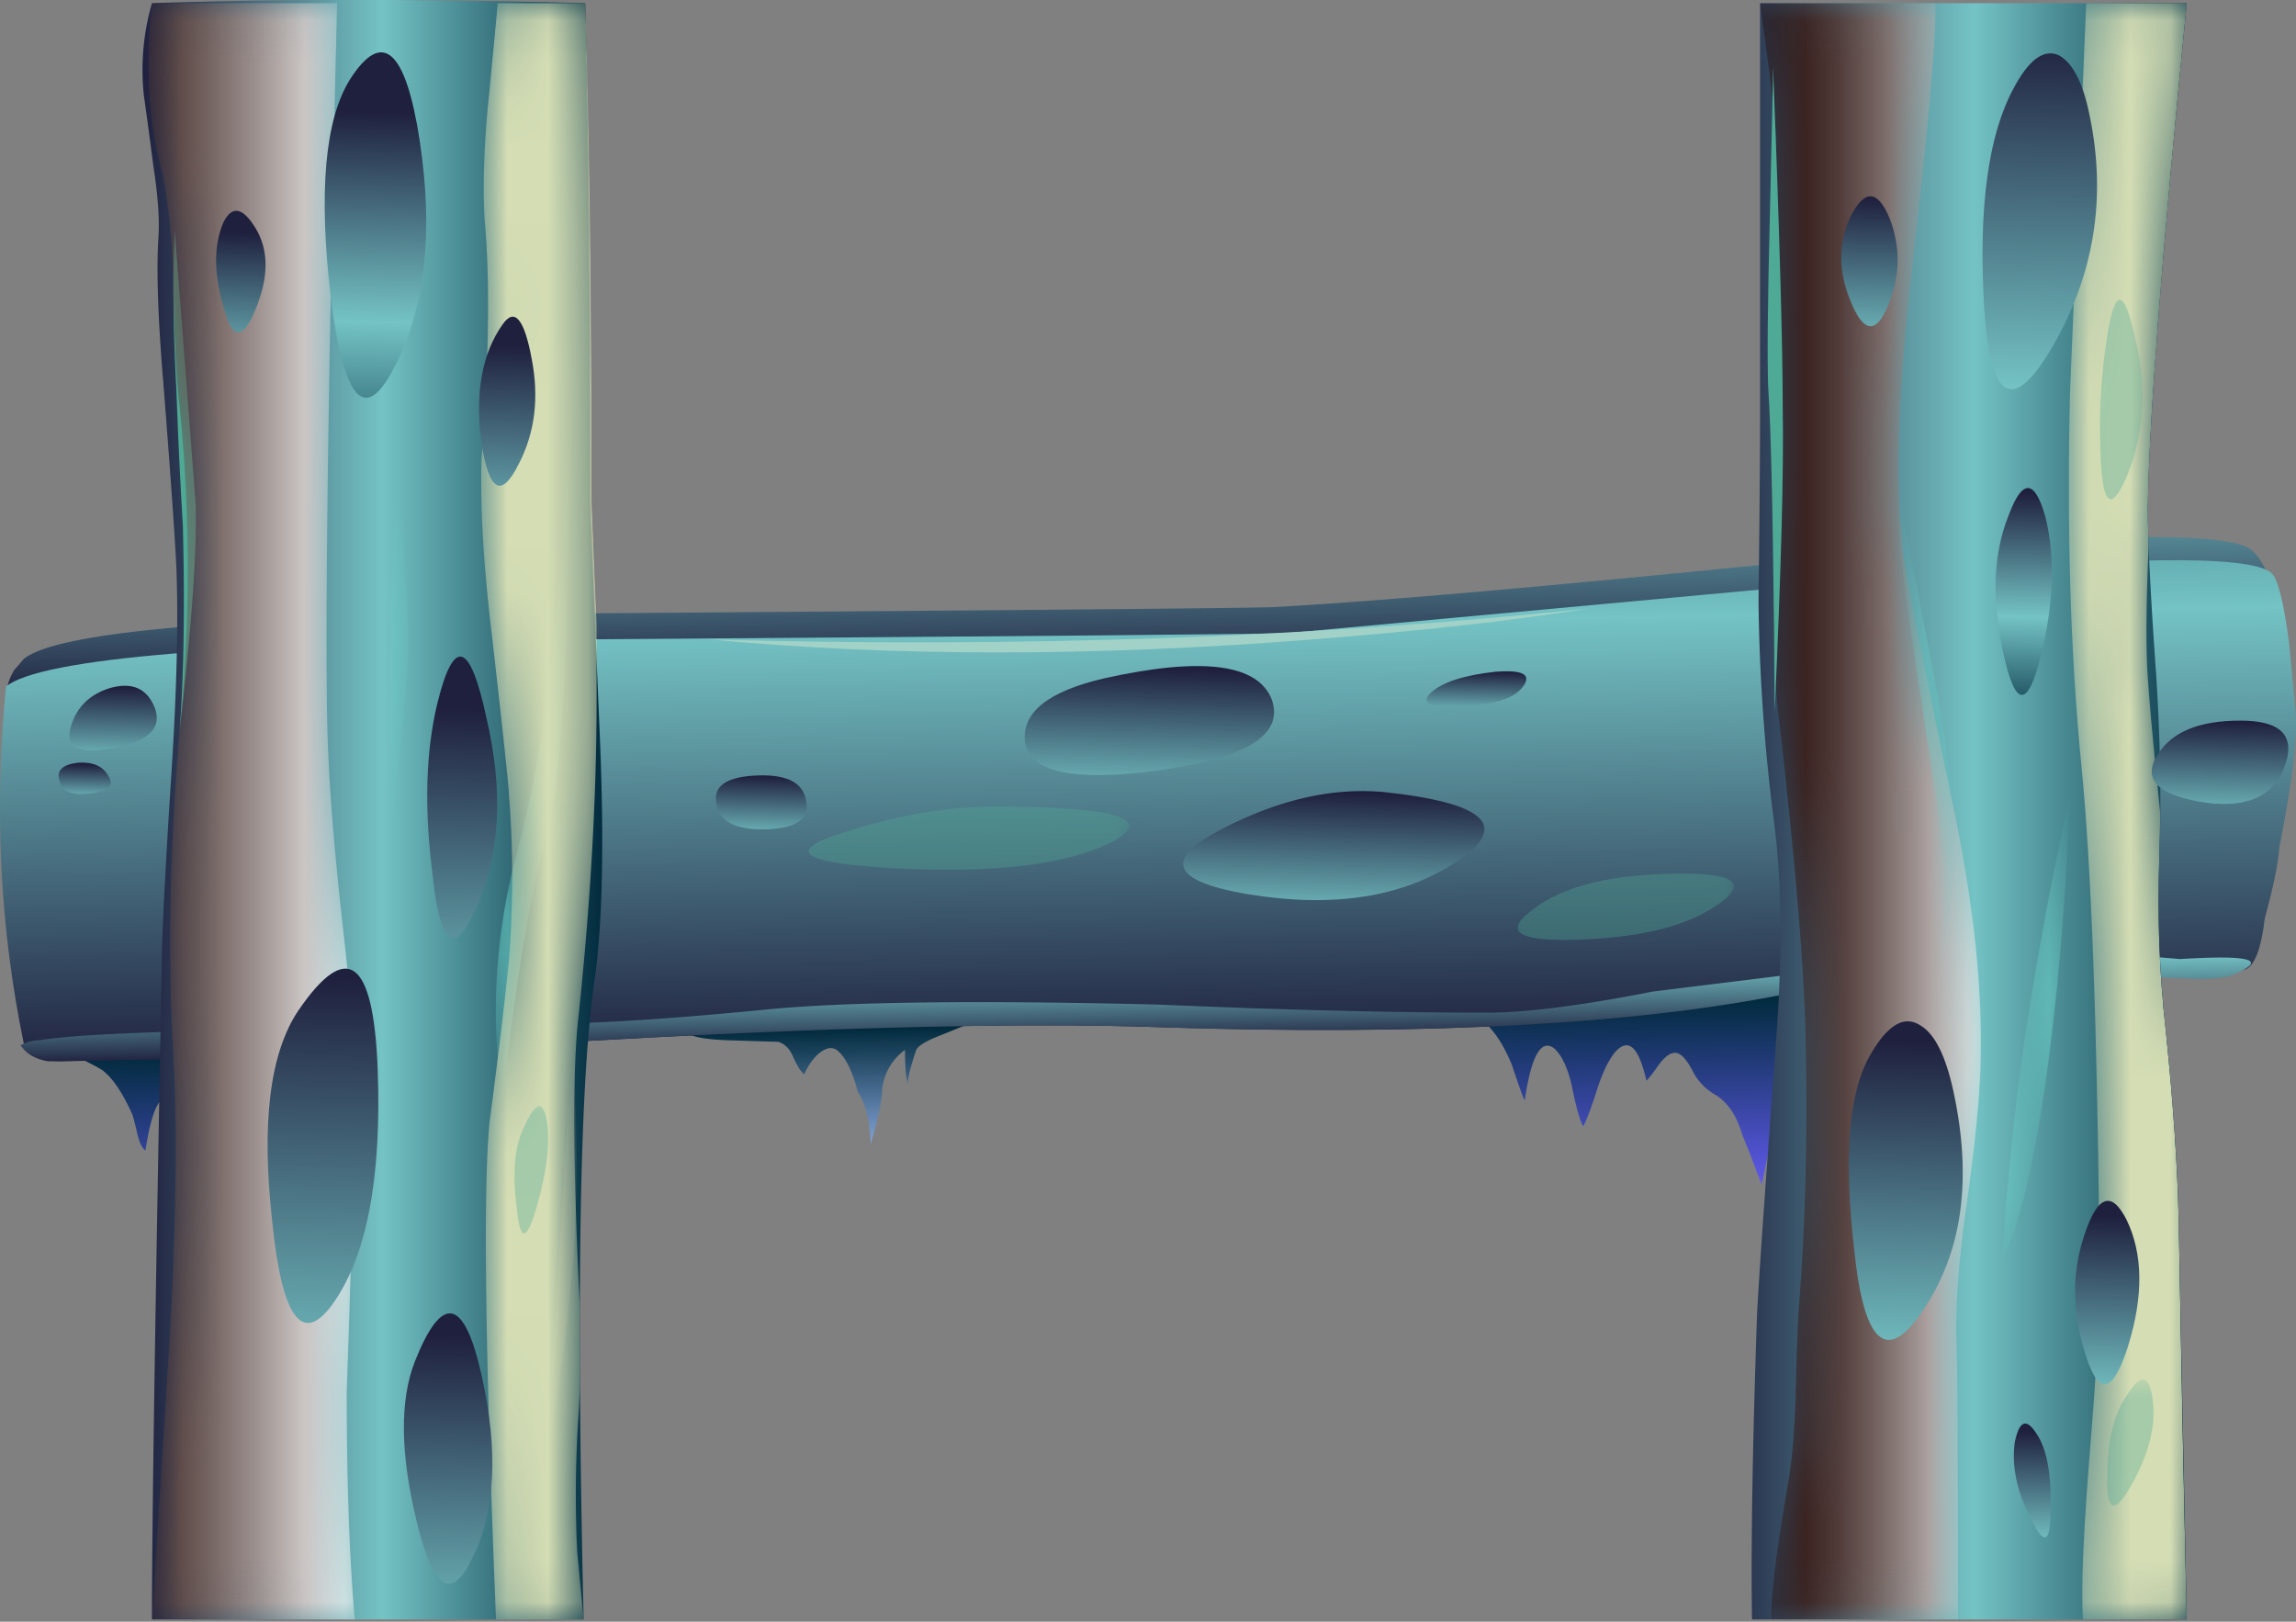
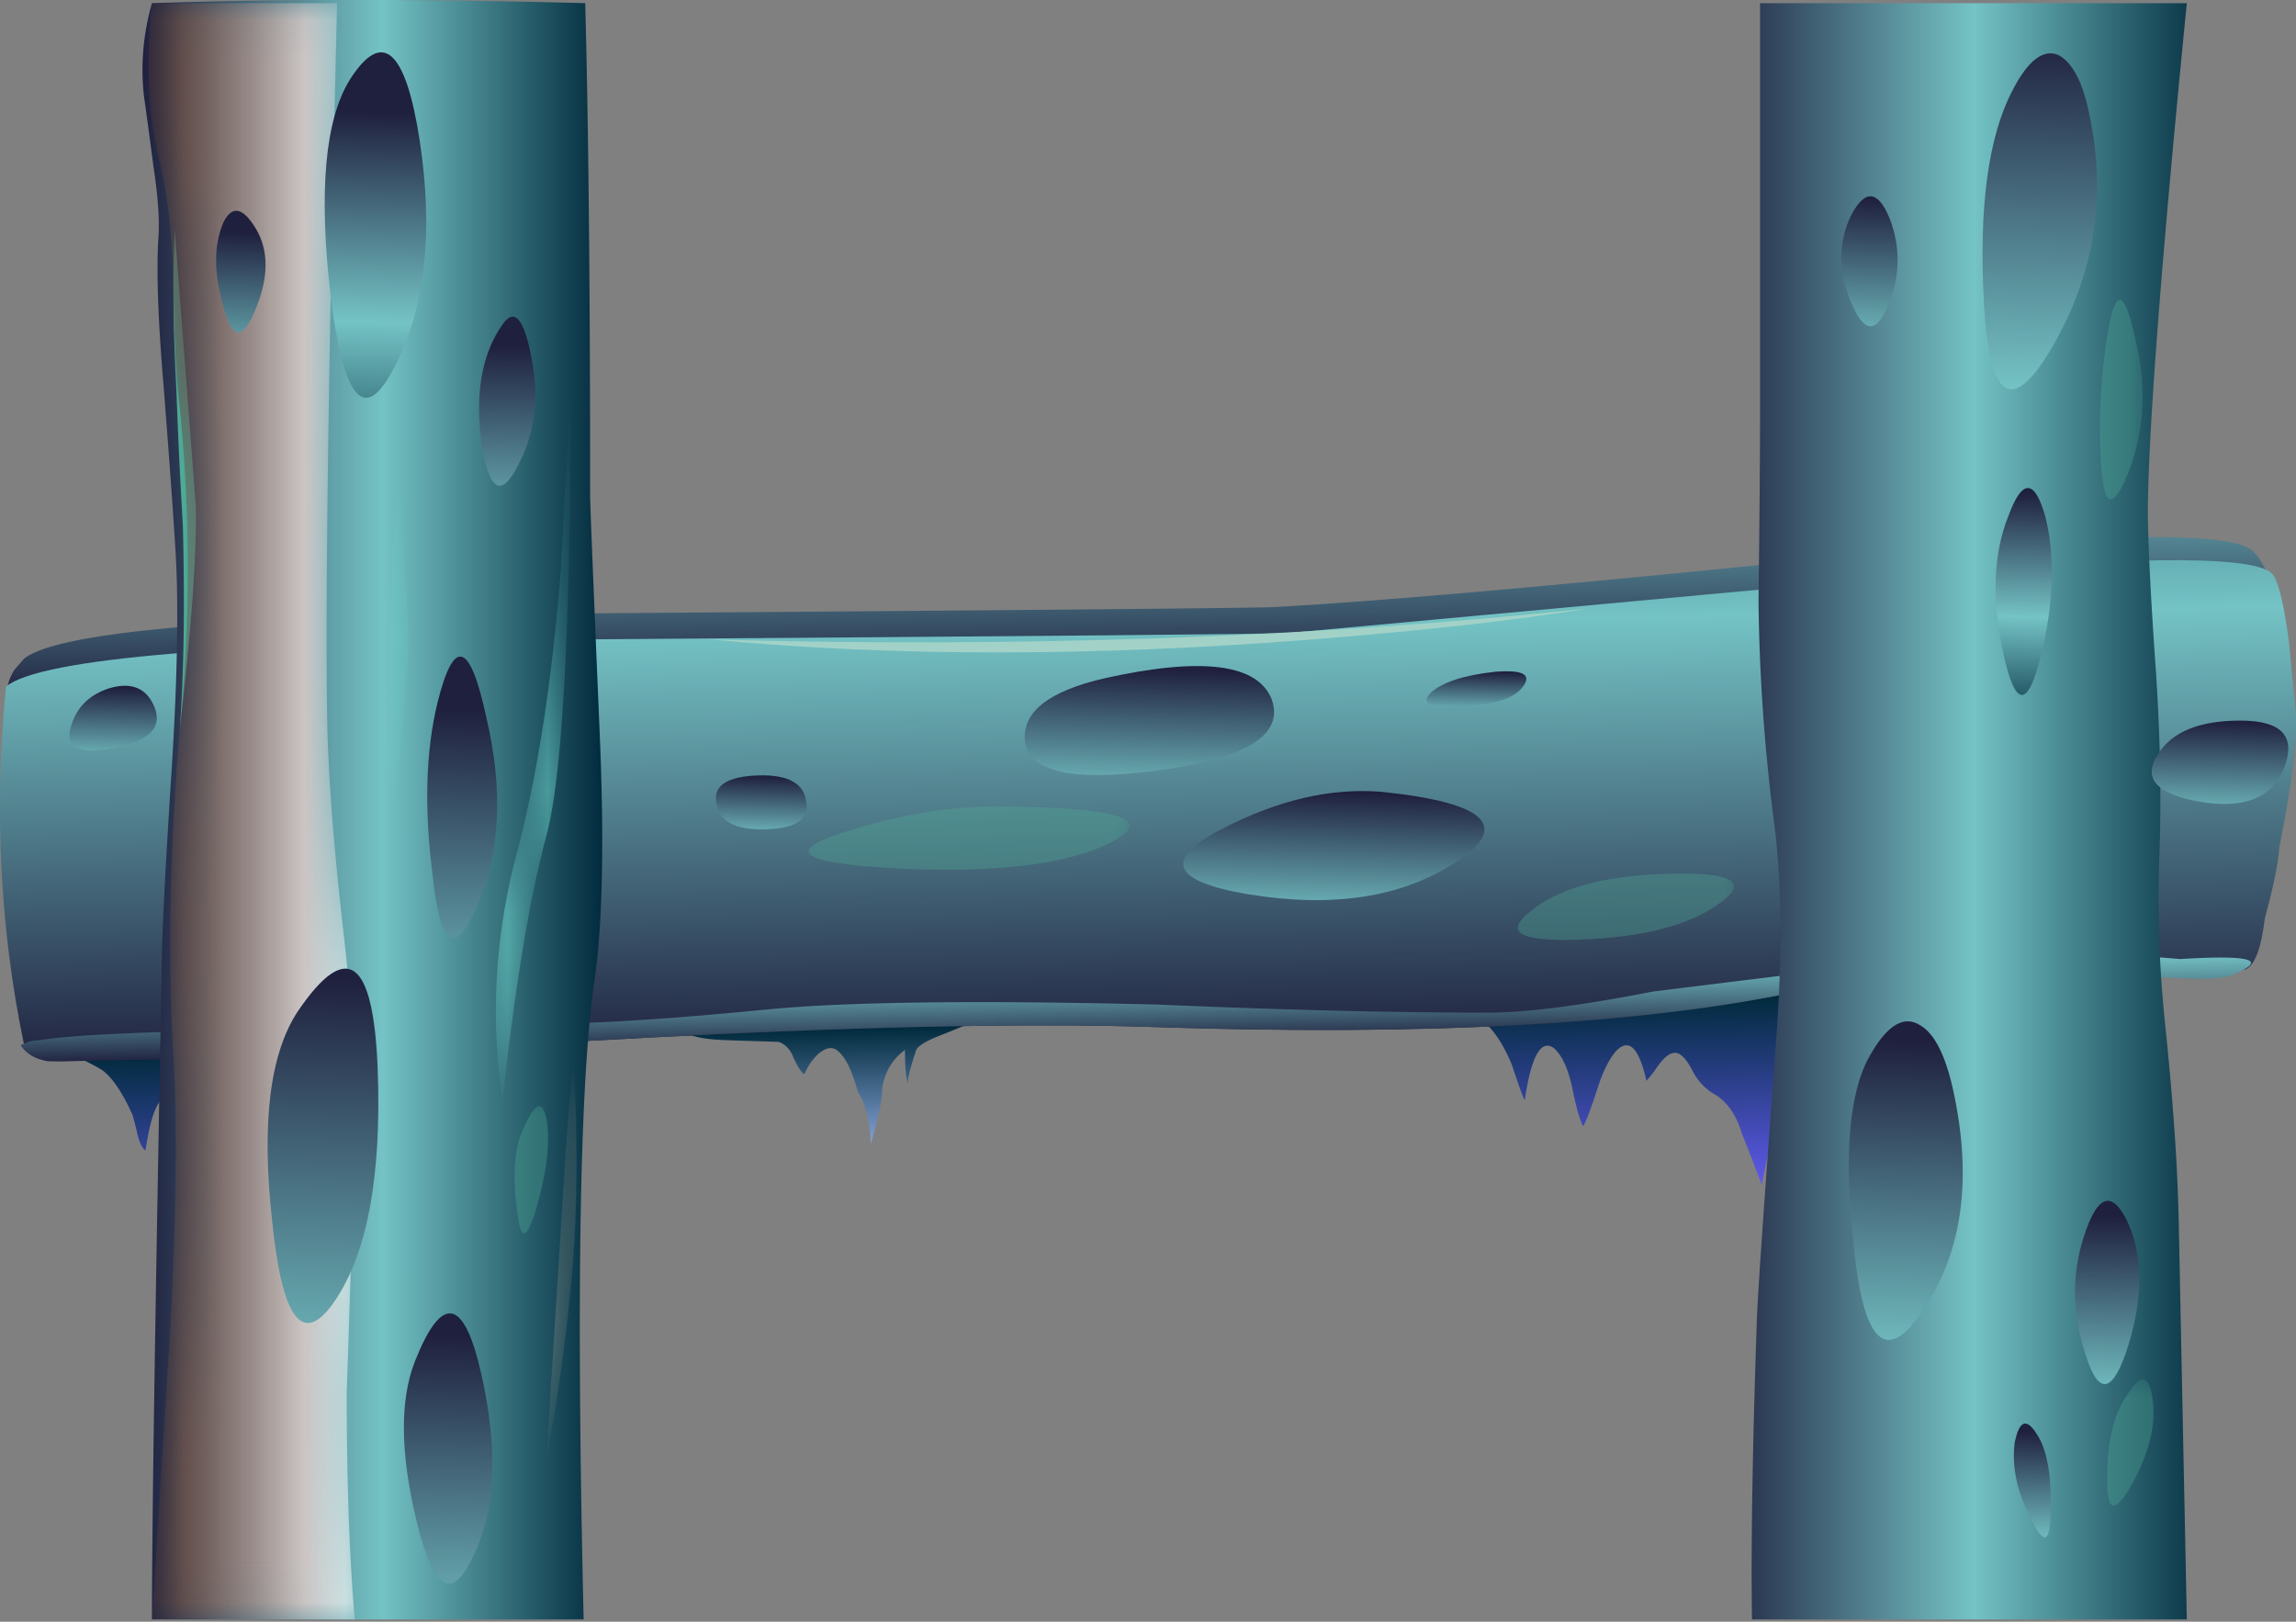
<svg xmlns="http://www.w3.org/2000/svg" viewBox="0 0 70.747 49.966">
  <rect x="0" y="0" width="70.747" height="49.966" fill="#808080" stroke="none" />
  <defs>
    <clipPath id="aV">
      <path d="M53.387 14.575a28.726 28.726 0 00-.16 4.238 44.308 44.308 0 01-.079 4.559c-.136 1.921-.203 3.281-.203 4.082.028 2.105.348 6.254.961 12.441H43.387v-9.922c0-1.121-.012-2.719-.039-4.801.027-1.867.144-3.625.359-5.277.215-1.523.238-3.336.078-5.441-.293-3.813-.449-6.067-.476-6.762a213.472 213.472 0 01-.121-7.637h10.718c-.078 3.383-.144 6.653-.199 9.797-.027 1.336-.133 2.906-.32 4.723z" />
    </clipPath>
    <clipPath id="A">
      <path d="M49 8h3v13h-3V8z" />
    </clipPath>
    <clipPath id="ci">
      <path d="M51 27h2v6h-2v-6z" />
    </clipPath>
    <clipPath id="aa">
      <path d="M52 18.973h5v4h-5v-4z" />
    </clipPath>
    <clipPath id="ab">
      <path d="M52 19h5v4h-5v-4z" />
    </clipPath>
    <clipPath id="b">
      <path d="M54 19.973h3v2h-3v-2z" />
    </clipPath>
    <clipPath id="ch">
      <path d="M51 26.973h2v6h-2v-6z" />
    </clipPath>
    <clipPath id="ae">
      <path d="M54 19.973h3v2h-3v-2z" />
    </clipPath>
    <clipPath id="af">
      <path d="M54 20h3v2h-3v-2z" />
    </clipPath>
    <clipPath id="c">
      <path d="M1 12.973h25v12H1v-12z" />
    </clipPath>
    <clipPath id="U">
      <path d="M51 26.973h2v6h-2v-6z" />
    </clipPath>
    <clipPath id="ak">
      <path d="M1 12.973h25v12H1v-12z" />
    </clipPath>
    <clipPath id="al">
      <path d="M1 13h25v12H1V13z" />
    </clipPath>
    <clipPath id="am">
      <path d="M19.465 16.559c.906-.266 2.961-.813 6.16-1.637.457-.137-.664-.227-3.359-.281-3.227-.055-5.012-.106-5.36-.161-.586-.082-1.332-.132-2.238-.16l-2.242-.082c-4.028-.211-6.399-.316-7.121-.316-1.547-.055-2.653-.043-3.317.039-.375.801-.617 1.84-.722 3.117a15.78 15.78 0 00.121 3.363c.187 1.172.281 1.774.281 1.797.184.696.437 1.16.758 1.403.801.214 1.855.347 3.16.398l5.602.16c1.624.028 3.171 0 4.64-.078 0-.027.039-.789.117-2.281.082-1.172.309-2.16.68-2.961.535-1.145 1.48-1.918 2.84-2.32z" />
    </clipPath>
    <clipPath id="d">
      <path d="M219.45 199.19h31.639v15.827H219.45V199.19z" />
    </clipPath>
    <clipPath id="cf">
      <path d="M51 2h3v4h-3V2z" />
    </clipPath>
    <clipPath id="ap">
      <path d="M19.465 16.559c.906-.266 2.961-.813 6.16-1.637.457-.137-.664-.227-3.359-.281-3.227-.055-5.012-.106-5.36-.161-.586-.082-1.332-.132-2.238-.16l-2.242-.082c-4.028-.211-6.399-.316-7.121-.316-1.547-.055-2.653-.043-3.317.039-.375.801-.617 1.84-.722 3.117a15.78 15.78 0 00.121 3.363c.187 1.172.281 1.774.281 1.797.184.696.437 1.16.758 1.403.801.214 1.855.347 3.16.398l5.602.16c1.624.028 3.171 0 4.64-.078 0-.027.039-.789.117-2.281.082-1.172.309-2.16.68-2.961.535-1.145 1.48-1.918 2.84-2.32z" />
    </clipPath>
    <clipPath id="f">
      <path d="M219.45 199.19h31.639v15.827H219.45V199.19z" />
    </clipPath>
    <clipPath id="ce">
      <path d="M51 1.973h3v4h-3v-4z" />
    </clipPath>
    <clipPath id="h">
      <path d="M2 12.973h15v12H2v-12z" />
    </clipPath>
    <clipPath id="T">
      <path d="M51 1.973h3v4h-3v-4z" />
    </clipPath>
    <clipPath id="at">
      <path d="M2 12.973h15v12H2v-12z" />
    </clipPath>
    <clipPath id="au">
      <path d="M2 13h15v12H2V13z" />
    </clipPath>
    <clipPath id="av">
      <path d="M10.508 24.199c2.558 0 4.183-.027 4.879-.078.105-.562.16-.906.16-1.043 0-.211-.067-.598-.199-1.156a7.136 7.136 0 01-.243-2.602c.083-.668.27-1.508.563-2.519.266-.934.398-1.469.398-1.602.028-.426-.238-.679-.8-.758l-3.719-.242c-2.668-.16-4.652-.254-5.961-.277-1.305-.055-2.227-.043-2.758.039-.32.824-.519 1.879-.601 3.16a17.224 17.224 0 00.082 3.32c.05.637.132 1.239.238 1.797.133.668.332 1.137.601 1.403.692.214 1.586.347 2.68.398l4.68.16z" />
    </clipPath>
    <clipPath id="i">
      <path d="M221.68 201.62h19.147v15.5H221.68v-15.5z" />
    </clipPath>
    <clipPath id="ay">
      <path d="M10.508 24.199c2.558 0 4.183-.027 4.879-.078.105-.562.16-.906.16-1.043 0-.211-.067-.598-.199-1.156a7.136 7.136 0 01-.243-2.602c.083-.668.27-1.508.563-2.519.266-.934.398-1.469.398-1.602.028-.426-.238-.679-.8-.758l-3.719-.242c-2.668-.16-4.652-.254-5.961-.277-1.305-.055-2.227-.043-2.758.039-.32.824-.519 1.879-.601 3.16a17.224 17.224 0 00.082 3.32c.05.637.132 1.239.238 1.797.133.668.332 1.137.601 1.403.692.214 1.586.347 2.68.398l4.68.16z" />
    </clipPath>
    <clipPath id="k">
      <path d="M221.68 201.62h19.147v15.5H221.68v-15.5z" />
    </clipPath>
    <clipPath id="m">
-       <path d="M39 14.973h17v12H39v-12z" />
+       <path d="M39 14.973v12H39v-12z" />
    </clipPath>
    <clipPath id="aC">
      <path d="M39 14.973h17v12H39v-12z" />
    </clipPath>
    <clipPath id="aD">
      <path d="M39 15h17v12H39V15z" />
    </clipPath>
    <clipPath id="aE">
      <path d="M49.348 25.879c.187 0 .906.055 2.16.16.906.082 1.84.094 2.801.039.183-.797.093-1.824-.282-3.078-.265-.801-.308-1.535-.121-2.199.133-.426.403-1.133.801-2.121.16-.453.426-1.039.801-1.758.187-.508-.028-.801-.641-.883-.535-.078-1.254-.117-2.16-.117-1.121.023-1.84.023-2.16 0-.695-.027-1.613-.121-2.762-.281a30.406 30.406 0 00-2.758-.243 747.597 747.597 0 00-4.16-.359c-.398.883-.707 2.039-.922 3.481-.183 1.414-.211 2.613-.078 3.601.188 1.172.281 1.774.281 1.801.161.586.344.973.559 1.156.934.188 2.078.309 3.441.363.372.024 1.239.118 2.598.278 1.039.109 1.906.16 2.602.16z" />
    </clipPath>
    <clipPath id="n">
      <path d="M220.91 201.66h21.647v15.567H220.91V201.66z" />
    </clipPath>
    <clipPath id="aH">
      <path d="M49.348 25.879c.187 0 .906.055 2.16.16.906.082 1.84.094 2.801.039.183-.797.093-1.824-.282-3.078-.265-.801-.308-1.535-.121-2.199.133-.426.403-1.133.801-2.121.16-.453.426-1.039.801-1.758.187-.508-.028-.801-.641-.883-.535-.078-1.254-.117-2.16-.117-1.121.023-1.84.023-2.16 0-.695-.027-1.613-.121-2.762-.281a30.406 30.406 0 00-2.758-.243 747.597 747.597 0 00-4.16-.359c-.398.883-.707 2.039-.922 3.481-.183 1.414-.211 2.613-.078 3.601.188 1.172.281 1.774.281 1.801.161.586.344.973.559 1.156.934.188 2.078.309 3.441.363.372.024 1.239.118 2.598.278 1.039.109 1.906.16 2.602.16z" />
    </clipPath>
    <clipPath id="p">
      <path d="M220.91 201.66h21.647v15.567H220.91V201.66z" />
    </clipPath>
    <clipPath id="r">
      <path d="M41 14.973h14v12H41v-12z" />
    </clipPath>
    <clipPath id="bX">
      <path d="M37 16h6v3h-6v-3z" />
    </clipPath>
    <clipPath id="aL">
      <path d="M41 14.973h14v12H41v-12z" />
    </clipPath>
    <clipPath id="aM">
      <path d="M41 15h14v12H41V15z" />
    </clipPath>
    <clipPath id="aN">
      <path d="M53.465 26.16c.16-.828.242-1.281.242-1.359a3.686 3.686 0 00-.121-1.403c-.375-1.437-.266-3.16.32-5.16.239-.906.36-1.437.36-1.597 0-.403-.239-.614-.719-.641-1.629.078-2.828.094-3.602.039-.586-.027-1.386-.144-2.398-.359-.961-.215-1.774-.321-2.442-.321-1.652-.054-2.613-.093-2.878-.121-.348.934-.614 2.016-.801 3.242-.188 1.332-.227 2.481-.121 3.442.082.851.148 1.449.203 1.797.133.64.332 1.109.597 1.402.641.211 1.481.344 2.52.399 1.441.082 2.906.121 4.402.121.293 0 .957.105 2 .32.879.184 1.692.254 2.438.199z" />
    </clipPath>
    <clipPath id="s">
      <path d="M217.54 197.83h17.889v15.456H217.54V197.83z" />
    </clipPath>
    <clipPath id="bW">
      <path d="M37 15.973h6v3h-6v-3z" />
    </clipPath>
    <clipPath id="aQ">
      <path d="M53.465 26.16c.16-.828.242-1.281.242-1.359a3.686 3.686 0 00-.121-1.403c-.375-1.437-.266-3.16.32-5.16.239-.906.36-1.437.36-1.597 0-.403-.239-.614-.719-.641-1.629.078-2.828.094-3.602.039-.586-.027-1.386-.144-2.398-.359-.961-.215-1.774-.321-2.442-.321-1.652-.054-2.613-.093-2.878-.121-.348.934-.614 2.016-.801 3.242-.188 1.332-.227 2.481-.121 3.442.082.851.148 1.449.203 1.797.133.64.332 1.109.597 1.402.641.211 1.481.344 2.52.399 1.441.082 2.906.121 4.402.121.293 0 .957.105 2 .32.879.184 1.692.254 2.438.199z" />
    </clipPath>
    <clipPath id="u">
      <path d="M217.54 197.83h17.889v15.456H217.54V197.83z" />
    </clipPath>
    <clipPath id="S">
      <path d="M37 15.973h6v3h-6v-3z" />
    </clipPath>
    <clipPath id="aU">
-       <path d="M43 39.973h11v-40H43v40z" />
-     </clipPath>
+       </clipPath>
    <clipPath id="a">
      <path d="M52 18.973h5v4h-5v-4z" />
    </clipPath>
    <clipPath id="aW">
      <path d="M0 0h57v40H0V0z" />
    </clipPath>
    <clipPath id="w">
      <path d="M43 0h6v40h-6V0z" />
    </clipPath>
    <clipPath id="x">
      <path d="M43 0h6v40h-6V0z" />
    </clipPath>
    <clipPath id="bU">
      <path d="M19 18h9v3h-9v-3z" />
    </clipPath>
    <clipPath id="aY">
      <path d="M43 0h6v40h-6V0z" />
    </clipPath>
    <clipPath id="aZ">
-       <path d="M43 0h6v40h-6V0z" />
-     </clipPath>
+       </clipPath>
    <clipPath id="z">
      <path d="M49 8h3v13h-3V8z" />
    </clipPath>
    <clipPath id="bT">
      <path d="M19 17.973h9v3h-9v-3z" />
    </clipPath>
    <clipPath id="bb">
      <path d="M49 8h3v13h-3V8z" />
    </clipPath>
    <clipPath id="bc">
      <path d="M49 8h3v13h-3V8z" />
    </clipPath>
    <clipPath id="B">
      <path d="M46 16h3v12h-3V16z" />
    </clipPath>
    <clipPath id="C">
      <path d="M46 16h3v12h-3V16z" />
    </clipPath>
    <clipPath id="R">
      <path d="M19 17.973h9v3h-9v-3z" />
    </clipPath>
    <clipPath id="be">
      <path d="M46 16h3v12h-3V16z" />
    </clipPath>
    <clipPath id="bf">
      <path d="M46 16h3v12h-3V16z" />
    </clipPath>
    <clipPath id="D">
      <path d="M51 0h4v40h-4V0z" />
    </clipPath>
    <clipPath id="E">
      <path d="M51 0h4v40h-4V0z" />
    </clipPath>
    <clipPath id="bh">
      <path d="M51 0h4v40h-4V0z" />
    </clipPath>
    <clipPath id="bi">
      <path d="M51 0h4v40h-4V0z" />
    </clipPath>
    <clipPath id="bk">
      <path d="M3 39.973h12v-40H3v40z" />
    </clipPath>
    <clipPath id="bl">
      <path d="M14.828 21.774c-.16 3.84-.242 5.785-.242 5.84 0 5.039-.051 9.133-.16 12.281-3.918.105-7.481.105-10.68 0-.187-.828-.254-1.562-.199-2.203.078-.797.199-1.984.359-3.559l.442-8.16c.054-1.305.011-2.984-.121-5.039-.161-2.508-.239-4.094-.239-4.762C3.852 9.188 3.773 3.813 3.746.055h4.082c.906 0 2.293-.027 4.16-.082.957 0 1.758.027 2.399.082-.188 8.133-.094 13.41.281 15.84.184 1.359.238 3.316.16 5.879z" />
    </clipPath>
    <clipPath id="bm">
      <path d="M0 0h57v40H0V0z" />
    </clipPath>
    <clipPath id="F">
      <path d="M3 0h6v40H3V0z" />
    </clipPath>
    <clipPath id="G">
      <path d="M3 0h6v40H3V0z" />
    </clipPath>
    <clipPath id="bo">
      <path d="M3 0h6v40H3V0z" />
    </clipPath>
    <clipPath id="bp">
      <path d="M3 0h6v40H3V0z" />
    </clipPath>
    <clipPath id="I">
      <path d="M13 4h2v10h-2V4z" />
    </clipPath>
    <clipPath id="J">
      <path d="M13 4h2v10h-2V4z" />
    </clipPath>
    <clipPath id="br">
      <path d="M13 4h2v10h-2V4z" />
    </clipPath>
    <clipPath id="bs">
      <path d="M13 4h2v10h-2V4z" />
    </clipPath>
    <clipPath id="K">
      <path d="M12 12h3v19h-3V12z" />
    </clipPath>
    <clipPath id="L">
      <path d="M12 12h3v19h-3V12z" />
    </clipPath>
    <clipPath id="bu">
      <path d="M12 12h3v19h-3V12z" />
    </clipPath>
    <clipPath id="bv">
      <path d="M12 12h3v19h-3V12z" />
    </clipPath>
    <clipPath id="M">
      <path d="M9 19h2v10H9V19z" />
    </clipPath>
    <clipPath id="N">
      <path d="M9 19h2v10H9V19z" />
    </clipPath>
    <clipPath id="bx">
      <path d="M9 19h2v10H9V19z" />
    </clipPath>
    <clipPath id="by">
      <path d="M9 19h2v10H9V19z" />
    </clipPath>
    <clipPath id="O">
      <path d="M11 0h4v40h-4V0z" />
    </clipPath>
    <clipPath id="P">
      <path d="M11 0h4v40h-4V0z" />
    </clipPath>
    <clipPath id="bA">
-       <path d="M11 0h4v40h-4V0z" />
-     </clipPath>
+       </clipPath>
    <clipPath id="bB">
      <path d="M11 0h4v40h-4V0z" />
    </clipPath>
    <clipPath id="Q">
      <path d="M12 8.973h2v4h-2v-4z" />
    </clipPath>
    <clipPath id="bJ">
      <path d="M12 8.973h2v4h-2v-4z" />
    </clipPath>
    <clipPath id="bK">
      <path d="M12 9h2v4h-2V9z" />
    </clipPath>
    <linearGradient id="j" y2="209.49" gradientUnits="userSpaceOnUse" x2="238.71" y1="209.49" x1="222.18">
      <stop offset="0" stop-color="#fff" />
      <stop offset=".035" stop-color="#fff" />
      <stop offset=".071" stop-color="#fff" />
      <stop offset=".106" stop-color="#fff" />
      <stop offset=".149" stop-color="#fff" />
      <stop offset=".192" stop-color="#fff" />
      <stop offset=".243" stop-color="#fff" />
      <stop offset=".302" stop-color="#fff" />
      <stop offset=".377" stop-color="#fff" />
      <stop offset=".525" stop-color="#fff" />
      <stop offset=".612" stop-color="#fff" />
      <stop offset=".678" stop-color="#fff" stop-opacity="0" />
      <stop offset="1" stop-color="#fff" stop-opacity="0" />
    </linearGradient>
    <linearGradient id="cc" y2="65.818" gradientUnits="userSpaceOnUse" x2="-35.996" gradientTransform="matrix(.018 .8 .8 -.018 -.013 39.973)" y1="65.818" x1="-41.572">
      <stop offset="0" stop-color="#74c3c5" />
      <stop offset="1" stop-color="#1f203e" />
    </linearGradient>
    <linearGradient id="ax" y2="209.49" gradientUnits="userSpaceOnUse" x2="238.71" y1="209.49" x1="222.18">
      <stop offset="0" stop-color="#e2ebe9" />
      <stop offset=".004" stop-color="#dde5e3" />
      <stop offset=".035" stop-color="#b7b8b6" />
      <stop offset=".071" stop-color="#958f8d" />
      <stop offset=".106" stop-color="#776c69" />
      <stop offset=".149" stop-color="#5e4e4b" />
      <stop offset=".192" stop-color="#493633" />
      <stop offset=".243" stop-color="#3a2320" />
      <stop offset=".302" stop-color="#2e1613" />
      <stop offset=".377" stop-color="#280e0c" />
      <stop offset=".525" stop-color="#260c0a" />
      <stop offset=".612" stop-color="#290f0c" />
      <stop offset=".678" stop-color="#321916" />
      <stop offset="1" />
    </linearGradient>
    <linearGradient id="bR" y2="68.977" gradientUnits="userSpaceOnUse" x2="-20.536" gradientTransform="scale(.8 -.8) rotate(-88.59 -25.614 -24.975)" y1="68.977" x1="-23.587">
      <stop offset="0" stop-color="#74c3c5" />
      <stop offset="1" stop-color="#1f203e" />
    </linearGradient>
    <linearGradient id="X" y2="7.13" gradientUnits="userSpaceOnUse" x2="-32.589" gradientTransform="matrix(-.014 .8 .8 .014 -.013 39.973)" y1="7.13" x1="-38.465">
      <stop offset="0" stop-color="#625aef" />
      <stop offset="1" stop-color="#022b3e" />
    </linearGradient>
    <linearGradient id="t" y2="205.23" gradientUnits="userSpaceOnUse" x2="233.58" y1="205.23" x1="218.13">
      <stop offset="0" stop-color="#fff" />
      <stop offset=".035" stop-color="#fff" />
      <stop offset=".071" stop-color="#fff" />
      <stop offset=".106" stop-color="#fff" />
      <stop offset=".149" stop-color="#fff" />
      <stop offset=".192" stop-color="#fff" />
      <stop offset=".243" stop-color="#fff" />
      <stop offset=".302" stop-color="#fff" />
      <stop offset=".377" stop-color="#fff" />
      <stop offset=".525" stop-color="#fff" />
      <stop offset=".612" stop-color="#fff" />
      <stop offset=".678" stop-color="#fff" stop-opacity="0" />
      <stop offset="1" stop-color="#fff" stop-opacity="0" />
    </linearGradient>
    <linearGradient id="bj" y2="24.95" gradientUnits="userSpaceOnUse" x2="4.409" gradientTransform="matrix(.8 0 0 -.8 -.013 39.973)" y1="24.95" x1="18.573">
      <stop offset="0" stop-color="#022b3e" />
      <stop offset=".478" stop-color="#74c3c5" />
      <stop offset="1" stop-color="#1f203e" />
    </linearGradient>
    <linearGradient id="Y" y2="-34.886" gradientUnits="userSpaceOnUse" x2="21.575" gradientTransform="scale(.8 -.8) rotate(89.1 25.37 -24.99)" y1="-34.886" x1="9.323">
      <stop offset="0" stop-color="#022b3e" />
      <stop offset=".478" stop-color="#74c3c5" />
      <stop offset="1" stop-color="#1f203e" />
    </linearGradient>
    <linearGradient id="aP" y2="205.23" gradientUnits="userSpaceOnUse" x2="233.58" y1="205.23" x1="218.13">
      <stop offset="0" stop-color="#e2ebe9" />
      <stop offset=".004" stop-color="#dde5e3" />
      <stop offset=".035" stop-color="#b7b8b6" />
      <stop offset=".071" stop-color="#958f8d" />
      <stop offset=".106" stop-color="#776c69" />
      <stop offset=".149" stop-color="#5e4e4b" />
      <stop offset=".192" stop-color="#493633" />
      <stop offset=".243" stop-color="#3a2320" />
      <stop offset=".302" stop-color="#2e1613" />
      <stop offset=".377" stop-color="#280e0c" />
      <stop offset=".525" stop-color="#260c0a" />
      <stop offset=".612" stop-color="#290f0c" />
      <stop offset=".678" stop-color="#321916" />
      <stop offset="1" />
    </linearGradient>
    <linearGradient id="l" y2="209.49" gradientUnits="userSpaceOnUse" x2="238.71" y1="209.49" x1="222.18">
      <stop offset="0" stop-color="#fff" stop-opacity="0" />
      <stop offset=".678" stop-color="#fff" />
      <stop offset=".737" stop-color="#fff" />
      <stop offset=".792" stop-color="#fff" />
      <stop offset=".843" stop-color="#fff" />
      <stop offset=".894" stop-color="#fff" />
      <stop offset=".945" stop-color="#fff" />
      <stop offset=".992" stop-color="#fff" />
      <stop offset="1" stop-color="#fff" />
    </linearGradient>
    <linearGradient id="cb" y2="59.538" gradientUnits="userSpaceOnUse" x2="-30.737" gradientTransform="matrix(.018 .8 .8 -.018 -.013 39.973)" y1="59.538" x1="-40.69">
      <stop offset="0" stop-color="#74c3c5" />
      <stop offset="1" stop-color="#1f203e" />
    </linearGradient>
    <linearGradient id="v" y2="205.23" gradientUnits="userSpaceOnUse" x2="233.58" y1="205.23" x1="218.13">
      <stop offset="0" stop-color="#fff" stop-opacity="0" />
      <stop offset=".678" stop-color="#fff" />
      <stop offset=".737" stop-color="#fff" />
      <stop offset=".792" stop-color="#fff" />
      <stop offset=".843" stop-color="#fff" />
      <stop offset=".894" stop-color="#fff" />
      <stop offset=".945" stop-color="#fff" />
      <stop offset=".992" stop-color="#fff" />
      <stop offset="1" stop-color="#fff" />
    </linearGradient>
    <linearGradient id="H" y2="-24.933" gradientUnits="userSpaceOnUse" x2="6.013" gradientTransform="matrix(.8 0 0 .8 3.707 39.92)" y1="-24.933" x1="-3.212">
      <stop offset="0" stop-color="#260c0a" />
      <stop offset=".102" stop-color="#2b120f" />
      <stop offset=".231" stop-color="#39211f" />
      <stop offset=".377" stop-color="#503b39" />
      <stop offset=".529" stop-color="#71605d" />
      <stop offset=".694" stop-color="#9a8e8c" />
      <stop offset=".867" stop-color="#ccc6c5" />
      <stop offset="1" stop-color="#f9f8f7" />
    </linearGradient>
    <linearGradient id="bQ" y2="3.158" gradientUnits="userSpaceOnUse" x2="-23.474" gradientTransform="matrix(.018 .8 .8 -.018 -.013 39.973)" y1="3.158" x1="-24.599">
      <stop offset="0" stop-color="#74c3c5" />
      <stop offset="1" stop-color="#1f203e" />
    </linearGradient>
    <linearGradient id="aA" y2="209.49" gradientUnits="userSpaceOnUse" x2="238.71" y1="209.49" x1="222.18">
      <stop offset="0" />
      <stop offset=".678" stop-color="#321916" />
      <stop offset=".737" stop-color="#412a27" />
      <stop offset=".792" stop-color="#56413e" />
      <stop offset=".843" stop-color="#725f5c" />
      <stop offset=".894" stop-color="#938481" />
      <stop offset=".945" stop-color="#bbb0ad" />
      <stop offset=".992" stop-color="#e8e2de" />
      <stop offset="1" stop-color="#f0ebe7" />
    </linearGradient>
    <linearGradient id="aS" y2="205.23" gradientUnits="userSpaceOnUse" x2="233.58" y1="205.23" x1="218.13">
      <stop offset="0" />
      <stop offset=".678" stop-color="#321916" />
      <stop offset=".737" stop-color="#412a27" />
      <stop offset=".792" stop-color="#56413e" />
      <stop offset=".843" stop-color="#725f5c" />
      <stop offset=".894" stop-color="#938481" />
      <stop offset=".945" stop-color="#bbb0ad" />
      <stop offset=".992" stop-color="#e8e2de" />
      <stop offset="1" stop-color="#f0ebe7" />
    </linearGradient>
    <linearGradient id="aT" y2="-25" gradientUnits="userSpaceOnUse" x2="-52.8" gradientTransform="matrix(-.8 0 0 .8 -.013 39.973)" y1="-25" x1="-68.2">
      <stop offset="0" stop-color="#022b3e" />
      <stop offset=".478" stop-color="#74c3c5" />
      <stop offset="1" stop-color="#1f203e" />
    </linearGradient>
    <linearGradient id="g" y2="207.34" gradientUnits="userSpaceOnUse" x2="244.44" y1="207.34" x1="220.08">
      <stop offset="0" stop-color="#fff" stop-opacity="0" />
      <stop offset=".71" stop-color="#fff" />
      <stop offset=".882" stop-color="#fff" />
      <stop offset="1" stop-color="#fff" />
    </linearGradient>
    <linearGradient id="bP" y2="3.976" gradientUnits="userSpaceOnUse" x2="-21.095" gradientTransform="matrix(.017 .8 .8 -.017 -.013 39.973)" y1="3.976" x1="-23.446">
      <stop offset="0" stop-color="#74c3c5" />
      <stop offset="1" stop-color="#1f203e" />
    </linearGradient>
    <linearGradient id="ca" y2="57.777" gradientUnits="userSpaceOnUse" x2="-4.89" gradientTransform="matrix(.017 .8 .8 -.017 -.013 39.973)" y1="57.777" x1="-9.516">
      <stop offset="0" stop-color="#74c3c5" />
      <stop offset="1" stop-color="#1f203e" />
    </linearGradient>
    <linearGradient id="V" y2="49.775" gradientUnits="userSpaceOnUse" x2="-31.714" gradientTransform="matrix(-.014 .8 .8 .014 -.013 39.973)" y1="49.775" x1="-37.59">
      <stop offset="0" stop-color="#625aef" />
      <stop offset="1" stop-color="#022b3e" />
    </linearGradient>
    <linearGradient id="ar" y2="207.34" gradientUnits="userSpaceOnUse" x2="244.44" y1="207.34" x1="220.08">
      <stop offset="0" />
      <stop offset=".71" stop-color="#6a5754" />
      <stop offset=".882" stop-color="#b8adaa" />
      <stop offset="1" stop-color="#f0ebe7" />
    </linearGradient>
    <linearGradient id="ac" y2="-1016.9" gradientUnits="userSpaceOnUse" x2="-898.61" gradientTransform="matrix(.794 -.094 .094 .794 865.15 743.93)" y1="-1016.9" x1="-902.28">
      <stop offset="0" stop-color="#060403" />
      <stop offset="1" stop-color="#835f40" />
    </linearGradient>
    <linearGradient id="bO" y2="24.1" gradientUnits="userSpaceOnUse" x2="-23.316" gradientTransform="matrix(.02 .8 .8 -.02 -.013 39.973)" y1="24.1" x1="-25.266">
      <stop offset="0" stop-color="#74c3c5" />
      <stop offset="1" stop-color="#1f203e" />
    </linearGradient>
    <linearGradient id="y" y2="-25.013" gradientUnits="userSpaceOnUse" x2="7.012" gradientTransform="matrix(.8 0 0 .8 43.387 39.92)" y1="-25.013" x1="-.413">
      <stop offset="0" stop-color="#260c0a" />
      <stop offset=".102" stop-color="#2b120f" />
      <stop offset=".231" stop-color="#39211f" />
      <stop offset=".377" stop-color="#503b39" />
      <stop offset=".529" stop-color="#71605d" />
      <stop offset=".694" stop-color="#9a8e8c" />
      <stop offset=".867" stop-color="#ccc6c5" />
      <stop offset="1" stop-color="#f9f8f7" />
    </linearGradient>
    <linearGradient id="ag" y2="-1053.4" gradientUnits="userSpaceOnUse" x2="-930.47" gradientTransform="matrix(.794 -.097 .097 .794 897.23 767.19)" y1="-1053.4" x1="-932.34">
      <stop offset="0" stop-color="#060403" />
      <stop offset="1" stop-color="#835f40" />
    </linearGradient>
    <linearGradient id="o" y2="208.93" gradientUnits="userSpaceOnUse" x2="240.95" y1="208.93" x1="222.19">
      <stop offset="0" stop-color="#fff" />
      <stop offset=".035" stop-color="#fff" />
      <stop offset=".071" stop-color="#fff" />
      <stop offset=".106" stop-color="#fff" />
      <stop offset=".149" stop-color="#fff" />
      <stop offset=".192" stop-color="#fff" />
      <stop offset=".243" stop-color="#fff" />
      <stop offset=".302" stop-color="#fff" />
      <stop offset=".377" stop-color="#fff" />
      <stop offset=".525" stop-color="#fff" />
      <stop offset=".612" stop-color="#fff" />
      <stop offset=".678" stop-color="#fff" stop-opacity="0" />
      <stop offset="1" stop-color="#fff" stop-opacity="0" />
    </linearGradient>
    <linearGradient id="bZ" y2="62.785" gradientUnits="userSpaceOnUse" x2="-13.692" gradientTransform="matrix(.019 .8 .8 -.019 -.013 39.973)" y1="62.785" x1="-21.019">
      <stop offset="0" stop-color="#022b3e" />
      <stop offset=".478" stop-color="#74c3c5" />
      <stop offset="1" stop-color="#1f203e" />
    </linearGradient>
    <linearGradient id="bN" y2="41.758" gradientUnits="userSpaceOnUse" x2="-23.37" gradientTransform="matrix(.02 .8 .8 -.02 -.013 39.974)" y1="41.758" x1="-27.346">
      <stop offset="0" stop-color="#74c3c5" />
      <stop offset="1" stop-color="#1f203e" />
    </linearGradient>
    <linearGradient id="aG" y2="208.93" gradientUnits="userSpaceOnUse" x2="240.95" y1="208.93" x1="222.19">
      <stop offset="0" stop-color="#e2ebe9" />
      <stop offset=".004" stop-color="#dde5e3" />
      <stop offset=".035" stop-color="#b7b8b6" />
      <stop offset=".071" stop-color="#958f8d" />
      <stop offset=".106" stop-color="#776c69" />
      <stop offset=".149" stop-color="#5e4e4b" />
      <stop offset=".192" stop-color="#493633" />
      <stop offset=".243" stop-color="#3a2320" />
      <stop offset=".302" stop-color="#2e1613" />
      <stop offset=".377" stop-color="#280e0c" />
      <stop offset=".525" stop-color="#260c0a" />
      <stop offset=".612" stop-color="#290f0c" />
      <stop offset=".678" stop-color="#321916" />
      <stop offset="1" />
    </linearGradient>
    <linearGradient id="W" y2="25.243" gradientUnits="userSpaceOnUse" x2="-32.267" gradientTransform="matrix(-.017 .8 .8 .017 -.013 39.974)" y1="25.243" x1="-35.893">
      <stop offset="0" stop-color="#86a5d9" />
      <stop offset="1" stop-color="#022b3e" />
    </linearGradient>
    <linearGradient id="ah" y2="-35.013" gradientUnits="userSpaceOnUse" x2="32.942" gradientTransform="scale(.8 -.8) rotate(89.1 25.37 -24.99)" y1="-35.013" x1="7.764">
      <stop offset="0" stop-color="#022b3e" />
      <stop offset=".478" stop-color="#74c3c5" />
      <stop offset="1" stop-color="#1f203e" />
    </linearGradient>
    <linearGradient id="e" y2="207.34" gradientUnits="userSpaceOnUse" x2="244.44" y1="207.34" x1="220.08">
      <stop offset="0" stop-color="#fff" />
      <stop offset=".035" stop-color="#fff" />
      <stop offset=".071" stop-color="#fff" />
      <stop offset=".106" stop-color="#fff" />
      <stop offset=".149" stop-color="#fff" />
      <stop offset=".192" stop-color="#fff" />
      <stop offset=".243" stop-color="#fff" />
      <stop offset=".302" stop-color="#fff" />
      <stop offset=".377" stop-color="#fff" />
      <stop offset=".525" stop-color="#fff" />
      <stop offset=".588" stop-color="#fff" />
      <stop offset=".71" stop-color="#fff" stop-opacity="0" />
      <stop offset="1" stop-color="#fff" stop-opacity="0" />
    </linearGradient>
    <linearGradient id="bM" y2="45.896" gradientUnits="userSpaceOnUse" x2="-19.829" gradientTransform="matrix(.015 .8 .8 -.015 -.013 39.973)" y1="45.896" x1="-21.179">
      <stop offset="0" stop-color="#74c3c5" />
      <stop offset="1" stop-color="#1f203e" />
    </linearGradient>
    <linearGradient id="q" y2="208.93" gradientUnits="userSpaceOnUse" x2="240.95" y1="208.93" x1="222.19">
      <stop offset="0" stop-color="#fff" stop-opacity="0" />
      <stop offset=".678" stop-color="#fff" />
      <stop offset=".737" stop-color="#fff" />
      <stop offset=".792" stop-color="#fff" />
      <stop offset=".843" stop-color="#fff" />
      <stop offset=".894" stop-color="#fff" />
      <stop offset=".945" stop-color="#fff" />
      <stop offset=".992" stop-color="#fff" />
      <stop offset="1" stop-color="#fff" />
    </linearGradient>
    <linearGradient id="bY" y2="63.006" gradientUnits="userSpaceOnUse" x2=".362" gradientTransform="matrix(.018 .8 .8 -.018 -.013 39.973)" y1="63.006" x1="-10.59">
      <stop offset="0" stop-color="#74c3c5" />
      <stop offset="1" stop-color="#1f203e" />
    </linearGradient>
    <linearGradient id="bC" y2="14.871" gradientUnits="userSpaceOnUse" x2="-21.485" gradientTransform="matrix(.02 .8 .8 -.02 -.013 39.973)" y1="14.871" x1="-31.488">
      <stop offset="0" stop-color="#74c3c5" />
      <stop offset="1" stop-color="#1f203e" />
    </linearGradient>
    <linearGradient id="bD" y2="15.949" gradientUnits="userSpaceOnUse" x2="-10.255" gradientTransform="matrix(.02 .8 .8 -.02 -.013 39.973)" y1="15.949" x1="-16.257">
      <stop offset="0" stop-color="#74c3c5" />
      <stop offset="1" stop-color="#1f203e" />
    </linearGradient>
    <linearGradient id="bE" y2="11.742" gradientUnits="userSpaceOnUse" x2="-3.178" gradientTransform="scale(.8 -.8) rotate(-88.613 -25.603 -24.975)" y1="11.742" x1="-15.557">
      <stop offset="0" stop-color="#022b3e" />
      <stop offset=".478" stop-color="#74c3c5" />
      <stop offset="1" stop-color="#1f203e" />
    </linearGradient>
    <linearGradient id="bF" y2="7.625" gradientUnits="userSpaceOnUse" x2="-6.987" gradientTransform="matrix(.019 .8 .8 -.019 -.014 39.974)" y1="7.625" x1="-11.263">
      <stop offset="0" stop-color="#74c3c5" />
      <stop offset="1" stop-color="#1f203e" />
    </linearGradient>
    <linearGradient id="bG" y2="10.779" gradientUnits="userSpaceOnUse" x2="-29.868" gradientTransform="matrix(.019 .8 .8 -.019 -.013 39.974)" y1="10.779" x1="-42.647">
      <stop offset="0" stop-color="#74c3c5" />
      <stop offset="1" stop-color="#1f203e" />
    </linearGradient>
    <linearGradient id="bH" y2="14.859" gradientUnits="userSpaceOnUse" x2="-40.79" gradientTransform="matrix(.019 .8 .8 -.019 -.013 39.973)" y1="14.859" x1="-50.442">
      <stop offset="0" stop-color="#74c3c5" />
      <stop offset="1" stop-color="#1f203e" />
    </linearGradient>
    <linearGradient id="aJ" y2="208.93" gradientUnits="userSpaceOnUse" x2="240.95" y1="208.93" x1="222.19">
      <stop offset="0" />
      <stop offset=".678" stop-color="#321916" />
      <stop offset=".737" stop-color="#412a27" />
      <stop offset=".792" stop-color="#56413e" />
      <stop offset=".843" stop-color="#725f5c" />
      <stop offset=".894" stop-color="#938481" />
      <stop offset=".945" stop-color="#bbb0ad" />
      <stop offset=".992" stop-color="#e8e2de" />
      <stop offset="1" stop-color="#f0ebe7" />
    </linearGradient>
    <linearGradient id="bL" y2="35.983" gradientUnits="userSpaceOnUse" x2="-19.715" gradientTransform="matrix(.02 .8 .8 -.02 -.013 39.974)" y1="35.983" x1="-23.691">
      <stop offset="0" stop-color="#74c3c5" />
      <stop offset="1" stop-color="#1f203e" />
    </linearGradient>
    <linearGradient id="ai" y2="-34.497" gradientUnits="userSpaceOnUse" x2="32.801" gradientTransform="scale(.8 -.8) rotate(89.049 25.393 -24.991)" y1="-34.497" x1="28.45">
      <stop offset="0" stop-color="#022b3e" />
      <stop offset=".478" stop-color="#74c3c5" />
      <stop offset="1" stop-color="#1f203e" />
    </linearGradient>
    <linearGradient id="ao" y2="207.34" gradientUnits="userSpaceOnUse" x2="244.44" y1="207.34" x1="220.08">
      <stop offset="0" stop-color="#e2ebe9" />
      <stop offset=".004" stop-color="#dde5e3" />
      <stop offset=".035" stop-color="#b7b8b6" />
      <stop offset=".071" stop-color="#958f8d" />
      <stop offset=".106" stop-color="#776c69" />
      <stop offset=".149" stop-color="#5e4e4b" />
      <stop offset=".192" stop-color="#493633" />
      <stop offset=".243" stop-color="#3a2320" />
      <stop offset=".302" stop-color="#2e1613" />
      <stop offset=".377" stop-color="#280e0c" />
      <stop offset=".525" stop-color="#260c0a" />
      <stop offset=".588" stop-color="#39211e" />
      <stop offset=".71" stop-color="#6a5754" />
      <stop offset="1" />
    </linearGradient>
    <linearGradient id="cj" y2="63.615" gradientUnits="userSpaceOnUse" x2="-42.752" gradientTransform="matrix(.017 .8 .8 -.017 -.014 39.974)" y1="63.615" x1="-46.203">
      <stop offset="0" stop-color="#74c3c5" />
      <stop offset="1" stop-color="#1f203e" />
    </linearGradient>
    <mask id="bI">
      <g clip-path="url(#Q)">
        <path d="M12 8.973h2v4h-2v-4z" fill-opacity=".352" />
      </g>
    </mask>
    <mask id="bw">
      <g clip-path="url(#M)">
        <g clip-path="url(#N)">
          <path d="M9.668 19.719c-.106 3.547-.055 6.402.16 8.562.16-2.136.238-3.535.238-4.203-.027-.797-.16-2.25-.398-4.359z" fill-rule="evenodd" fill="#68cfc7" />
        </g>
      </g>
    </mask>
    <mask id="bt">
      <g clip-path="url(#K)">
        <g clip-path="url(#L)">
          <path d="M12.387 12.879c-.078.48-.133 1.082-.16 1.801a14.984 14.984 0 00.48 4.16c.535 2 .906 4.387 1.121 7.16l.238 4.48c0-5.921-.199-9.613-.597-11.082-.403-1.464-.762-3.636-1.082-6.519z" fill-rule="evenodd" fill="#68cfc7" />
        </g>
      </g>
    </mask>
    <mask id="bq">
      <g clip-path="url(#I)">
        <g clip-path="url(#J)">
          <path d="M13.465 4l.441 7c.055 1.039.133 1.973.239 2.801.109-2.133.082-3.989-.079-5.563A48.53 48.53 0 0013.465 4z" fill-rule="evenodd" fill="#c2aa95" />
        </g>
      </g>
    </mask>
    <mask id="bn">
      <g clip-path="url(#F)">
        <g clip-path="url(#G)">
          <path d="M4.426 30c-.078.586-.133 1.625-.16 3.121-.024 1.117-.133 2.067-.321 2.84-.293 1.144-.359 2.465-.199 3.961h4.563c-.215-8.988-.297-14.895-.243-17.723.028-1.359.161-3.094.403-5.199.211-1.84.304-3.359.277-4.559a612.504 612.504 0 00-.199-6.761c0-2.215.066-4.078.199-5.598 0-.055-.586-.066-1.758-.043-1.519.055-2.601.066-3.242.043.188 3.012.336 5.344.442 7 .16 2.984.187 5.316.078 7-.133 2.426-.078 5.051.16 7.879a40.14 40.14 0 010 8.039z" fill-rule="evenodd" fill="url(#H)" />
        </g>
      </g>
    </mask>
    <mask id="bg">
      <g clip-path="url(#D)">
        <g clip-path="url(#E)">
          <path d="M54.387 10.359c.238-2.05.082-5.48-.481-10.277h-2.558c-.055.746.011 2.25.199 4.52.187 2.32.254 4 .199 5.039-.055 5.226-.199 9.054-.437 11.48-.27 2.719-.364 5.785-.282 9.199l.399 9.602h2.48c0-.055-.187-2.535-.558-7.442-.375-4.773-.508-7.839-.403-9.199.16-2.265.641-6.574 1.442-12.922z" fill-rule="evenodd" fill="#d4ddb4" />
        </g>
      </g>
    </mask>
    <mask id="bd">
      <g clip-path="url(#B)">
        <g clip-path="url(#C)">
          <path d="M47.785 16.199c.242 1.176.188 2.774-.16 4.801-.637 4.078-.918 6.293-.84 6.641.027.132.32-1.293.883-4.282.426-2.132.574-3.972.437-5.519-.05-.746-.16-1.293-.32-1.641z" fill-rule="evenodd" fill="#68cfc7" />
        </g>
      </g>
    </mask>
    <mask id="bS">
      <g clip-path="url(#R)">
        <path d="M19 17.973h9v3h-9v-3z" fill-opacity=".352" />
      </g>
    </mask>
    <mask id="ba">
      <g clip-path="url(#z)">
        <g clip-path="url(#A)">
          <path d="M49.348 8.918c.16 2.375.386 4.457.679 6.242a89.695 89.695 0 001 5.238 81.641 81.641 0 00-.32-4.718c-.348-3.387-.801-5.641-1.359-6.762z" fill-rule="evenodd" fill="#68cfc7" />
        </g>
      </g>
    </mask>
    <mask id="aX">
      <g clip-path="url(#w)">
        <g clip-path="url(#x)">
          <path d="M47.707 39.922c.027-.75-.16-2.895-.559-6.442-.375-3.199-.441-5.64-.203-7.32.082-.558.481-2.574 1.203-6.039.477-2.266.704-4.281.68-6.039 0-.828-.109-2.016-.32-3.562-.215-1.465-.309-2.653-.281-3.559.027-.613.039-2.906.039-6.879-1.813-.027-3.161-.027-4.039 0-.106 0-.254-.055-.442-.16-.078-.055-.117 0-.117.16-.027.504.117 1.68.437 3.52.083.531.137 1.238.161 2.117.027 1.093.054 1.801.082 2.121.16 2.027.211 4.215.16 6.558-.028 1.657-.242 4.243-.641 7.762a18.767 18.767 0 00-.121 3.238c.055 2.11.082 3.336.082 3.684l-.043 7.52c-.023.48-.16 1.586-.398 3.32h4.32z" fill-rule="evenodd" fill="url(#y)" />
        </g>
      </g>
    </mask>
    <mask id="aR">
      <g clip-path="url(#u)">
        <path d="M217.54 197.83h17.889v15.456H217.54V197.83z" fill="url(#v)" />
      </g>
    </mask>
    <mask id="bV">
      <g clip-path="url(#S)">
        <path d="M37 15.973h6v3h-6v-3z" fill-opacity=".352" />
      </g>
    </mask>
    <mask id="aO">
      <g clip-path="url(#s)">
        <path d="M217.54 197.83h17.889v15.456H217.54V197.83z" fill="url(#t)" />
      </g>
    </mask>
    <mask id="bz">
      <g clip-path="url(#O)">
        <g clip-path="url(#P)">
          <path d="M12.105 24.52c-.183 1.546-.265 2.921-.238 4.121.188 2.507.215 4.492.078 5.961-.05.878-.011 1.933.121 3.16.133 1.386.2 2.105.2 2.16h2.16c.187-.988.281-6.695.281-17.121 0-2.426-.148-5.028-.441-7.801-.161-1.332-.145-3.84.043-7.52.023-.507.011-1.265-.043-2.281a29.36 29.36 0 01-.039-3.437l.16-1.68h-2.16c-.266 6.504-.321 10.586-.161 12.238.243 1.868.403 3.215.481 4.039.105 1.36.105 2.707 0 4.039 0 .161-.145 1.536-.442 4.122z" fill-rule="evenodd" fill="#d4ddb4" />
        </g>
      </g>
    </mask>
    <mask id="aI">
      <g clip-path="url(#p)">
        <path d="M220.91 201.66h21.647v15.567H220.91V201.66z" fill="url(#q)" />
      </g>
    </mask>
    <mask id="aF">
      <g clip-path="url(#n)">
        <path d="M220.91 201.66h21.647v15.567H220.91V201.66z" fill="url(#o)" />
      </g>
    </mask>
    <mask id="aB">
      <g clip-path="url(#m)">
        <path d="M39 14.973h17v12H39v-12z" fill-opacity=".441" />
      </g>
    </mask>
    <mask id="az">
      <g clip-path="url(#k)">
        <path d="M221.68 201.62h19.147v15.5H221.68v-15.5z" fill="url(#l)" />
      </g>
    </mask>
    <mask id="aw">
      <g clip-path="url(#i)">
        <path d="M221.68 201.62h19.147v15.5H221.68v-15.5z" fill="url(#j)" />
      </g>
    </mask>
    <mask id="as">
      <g clip-path="url(#h)">
        <path d="M2 12.973h15v12H2v-12z" fill-opacity=".441" />
      </g>
    </mask>
    <mask id="cd">
      <g clip-path="url(#T)">
        <path d="M51 1.973h3v4h-3v-4z" fill-opacity=".352" />
      </g>
    </mask>
    <mask id="aq">
      <g clip-path="url(#f)">
        <path d="M219.45 199.19h31.639v15.827H219.45V199.19z" fill="url(#g)" />
      </g>
    </mask>
    <mask id="an">
      <g clip-path="url(#d)">
        <path d="M219.45 199.19h31.639v15.827H219.45V199.19z" fill="url(#e)" />
      </g>
    </mask>
    <mask id="aj">
      <g clip-path="url(#c)">
        <path d="M1 12.973h25v12H1v-12z" fill-opacity=".441" />
      </g>
    </mask>
    <mask id="cg">
      <g clip-path="url(#U)">
        <path d="M51 26.973h2v6h-2v-6z" fill-opacity=".352" />
      </g>
    </mask>
    <mask id="ad">
      <g clip-path="url(#b)">
        <path d="M54 19.973h3v2h-3v-2z" fill-opacity=".66" />
      </g>
    </mask>
    <mask id="Z">
      <g clip-path="url(#a)">
        <path d="M52 18.973h5v4h-5v-4z" fill-opacity=".66" />
      </g>
    </mask>
    <mask id="aK">
      <g clip-path="url(#r)">
        <path d="M41 14.973h14v12H41v-12z" fill-opacity=".441" />
      </g>
    </mask>
  </defs>
  <path d="M42.785 15.895a48.545 48.545 0 001.762-.16c.398-.082.508-.297.32-.641-.082-.187-.269-.469-.558-.84-.215-.429-.387-1-.524-1.722a189.71 189.71 0 00-.359-1.758c-.211.559-.371.973-.481 1.238-.133.453-.347.774-.636.961-.243.133-.43.32-.563.559-.187.375-.359.535-.519.48-.106-.023-.227-.133-.36-.316a3.239 3.239 0 00-.281-.363c-.188.828-.438 1.066-.758.722-.16-.187-.308-.48-.441-.883-.16-.507-.282-.824-.36-.961-.082.137-.175.469-.281 1-.105.454-.254.762-.437.922-.321.239-.563-.187-.723-1.281-.027.027-.133.32-.32.883-.211.504-.454.867-.719 1.078l-1.039.52.879.48c.508.187 1.441.281 2.801.281.8-.027 2-.094 3.597-.199z" fill-rule="evenodd" fill="url(#V)" transform="matrix(1.25 0 0 -1.25 0 49.966)" />
  <path d="M20.148 13.973a1.433 1.433 0 01-.32-.48c-.082.054-.176.199-.281.441-.082.188-.199.305-.359.359-.028 0-.454.012-1.282.04-.718.027-1.066.132-1.039.32.481.105 1.574.226 3.281.359.133 0 .372-.012.719-.039.293-.027.531-.015.719.039 2.293.16 3.254.16 2.879 0-.184-.105-.613-.293-1.277-.558-.348-.133-.547-.254-.602-.36-.16-.48-.227-.761-.199-.84-.055.133-.078.414-.078.84a1.388 1.388 0 01-.563-.961c0-.265-.094-.718-.281-1.359-.024.586-.133 1.016-.317 1.281-.136.508-.296.84-.48 1-.137.133-.309.106-.52-.082z" fill-rule="evenodd" fill="url(#W)" transform="matrix(1.25 0 0 -1.25 0 49.966)" />
  <path d="M8.625 14.653c.961-.078 1.523-.133 1.684-.16.398-.078.503-.293.316-.641-.078-.184-.25-.48-.52-.879-.21-.426-.386-.984-.519-1.68a74.81 74.81 0 01-.32-1.761 45.07 45.07 0 01-.481 1.242c-.16.453-.371.758-.637.918-.296.242-.48.441-.562.601-.133.372-.293.532-.481.481-.05-.027-.265-.266-.64-.719-.024.293-.09.531-.199.719-.161.238-.332.238-.52 0-.16-.16-.305-.453-.437-.879-.161-.48-.282-.789-.364-.922-.05.106-.144.442-.277 1-.082.453-.215.746-.402.879-.293.242-.52-.172-.68-1.238-.078.051-.145.187-.199.398a5.98 5.98 0 01-.121.481c-.239.535-.481.894-.719 1.082-.055.05-.387.226-1 .519l.84.481c.668.211 1.586.293 2.761.238.774 0 1.934-.055 3.477-.16z" fill-rule="evenodd" fill="url(#X)" transform="matrix(1.25 0 0 -1.25 0 49.966)" />
  <path d="M56.027 25.493c-.027-.504.028-1.239.161-2.2.027-.48-.028-1.199-.161-2.16-.054-.828-.16-1.519-.32-2.082a46.229 46.229 0 00-.199-.879c-.11-.425-.242-.679-.399-.761-.187-.106-1.734-.172-4.644-.2-3.172-.023-5.305-.16-6.399-.398-3.894-.773-9.144-1.055-15.757-.84-2.989.106-7.094.016-12.321-.281-6.347-.32-9.773-.481-10.281-.481-2.586-.05-3.945-.066-4.082-.039-.316.055-.652.536-1 1.442-.211.586-.344 1.426-.398 2.519-.028.371-.051 1.52-.079 3.438-.027.32.04.617.2.883l.238.277c.855.695 5.375 1.066 13.562 1.121 11.2.082 16.973.133 17.317.16 2.855.16 7.762.602 14.723 1.321 5.679.507 8.785.535 9.32.078.187-.157.359-.465.519-.918z" fill-rule="evenodd" fill="url(#Y)" transform="matrix(1.25 0 0 -1.25 0 49.966)" />
  <g mask="url(#Z)" transform="matrix(1.25 0 0 -1.25 0 49.966)">
    <g clip-path="url(#aa)">
      <g clip-path="url(#ab)" transform="translate(0 -.027)">
        <path d="M54.105 22.039c.723-.051 1.243-.133 1.563-.238.184-.188.316-.496.398-.922-.105-.664-.187-1.078-.238-1.238-.16-.375-.43-.496-.801-.36l-1.722.559c-.453.16-.692.254-.719.281-.293.16-.465.371-.52.641l-.039.398c0 .375.078.668.239.879.16.188.453.254.879.199a6.36 6.36 0 00.96-.199z" fill-rule="evenodd" fill="url(#ac)" />
      </g>
    </g>
  </g>
  <g mask="url(#ad)" transform="matrix(1.25 0 0 -1.25 0 49.966)">
    <g clip-path="url(#ae)">
      <g clip-path="url(#af)" transform="translate(0 -.027)">
        <path d="M55.668 21.801c.105-.106.227-.36.359-.762.055-.238.012-.332-.121-.277-.187.105-.32.172-.398.199-.215.051-.375.094-.481.117-.215.055-.332.16-.359.32v.043c-.027.079-.215.239-.563.481.028.078.215.09.563.039.211-.027.547-.082 1-.16z" fill-rule="evenodd" fill="url(#ag)" />
      </g>
    </g>
  </g>
  <path d="M46.586 25.735c5.734.531 8.867.57 9.402.117.16-.133.305-.707.438-1.719l.16-1.679c.055-.641-.078-1.762-.398-3.36-.028-.402-.149-.988-.36-1.761-.082-.692-.226-1.106-.441-1.239-.188-.109-1.735-.176-4.641-.199-3.199-.027-5.348-.148-6.437-.363-3.762-.797-9-1.094-15.723-.879-2.984.105-7.094.027-12.32-.242-6.399-.344-9.84-.516-10.321-.516-1.597-.027-3.078-.055-4.437-.082-.563 0-.867.148-.922.441C0 17.079-.148 20.012.148 23.051c.852.696 5.493 1.082 13.918 1.16 11.547.082 17.454.133 17.719.161.293.027 5.227.48 14.801 1.363z" fill-rule="evenodd" fill="url(#ah)" transform="matrix(1.25 0 0 -1.25 0 49.966)" />
  <path d="M36.668 15.012c.957 0 2.32.176 4.078.52l4.203.519c1.703.215 3.117.375 4.239.481.667.054 1.691.027 3.078-.078l1.48-.121c1.707.105 2.16-.012 1.359-.36-.21-.105-.585-.148-1.117-.121-.722.027-1.093.043-1.121.043h-2.922a149.14 149.14 0 01-2.84-.082c-1.066-.027-2-.117-2.796-.281-3.762-.797-9-1.094-15.723-.879-2.984.105-7.094.027-12.32-.242-6.399-.344-9.84-.516-10.321-.516l-4.757-.082c-.321.055-.547.187-.68.398.16.082.32.122.48.122.453.082 1.426.148 2.918.199.746 0 1.856.066 3.321.203h5.48c1.441-.027 3.52.09 6.238.359 1.922.184 5.121.227 9.602.117 3.066-.132 5.773-.199 8.121-.199z" fill-rule="evenodd" fill="url(#ai)" transform="matrix(1.25 0 0 -1.25 0 49.966)" />
  <g mask="url(#aj)" transform="matrix(1.25 0 0 -1.25 0 49.966)">
    <g clip-path="url(#ak)">
      <g clip-path="url(#al)" transform="translate(0 -.027)">
        <g clip-path="url(#am)">
          <g mask="url(#an)" transform="scale(.8) rotate(1.524 7017.34 -8092.882)">
            <path d="M19.465 16.559c.906-.266 2.961-.813 6.16-1.637.457-.137-.664-.227-3.359-.281-3.227-.055-5.012-.106-5.36-.161-.586-.082-1.332-.132-2.238-.16l-2.242-.082c-4.028-.211-6.399-.316-7.121-.316-1.547-.055-2.653-.043-3.317.039-.375.801-.617 1.84-.722 3.117a15.78 15.78 0 00.121 3.363c.187 1.172.281 1.774.281 1.797.184.696.437 1.16.758 1.403.801.214 1.855.347 3.16.398l5.602.16c1.624.028 3.171 0 4.64-.078 0-.027.039-.789.117-2.281.082-1.172.309-2.16.68-2.961.535-1.145 1.48-1.918 2.84-2.32z" fill-rule="evenodd" fill="url(#ao)" />
          </g>
        </g>
        <g clip-path="url(#ap)">
          <g mask="url(#aq)" transform="scale(.8) rotate(1.524 7017.34 -8092.882)">
            <path d="M19.465 16.559c.906-.266 2.961-.813 6.16-1.637.457-.137-.664-.227-3.359-.281-3.227-.055-5.012-.106-5.36-.161-.586-.082-1.332-.132-2.238-.16l-2.242-.082c-4.028-.211-6.399-.316-7.121-.316-1.547-.055-2.653-.043-3.317.039-.375.801-.617 1.84-.722 3.117a15.78 15.78 0 00.121 3.363c.187 1.172.281 1.774.281 1.797.184.696.437 1.16.758 1.403.801.214 1.855.347 3.16.398l5.602.16c1.624.028 3.171 0 4.64-.078 0-.027.039-.789.117-2.281.082-1.172.309-2.16.68-2.961.535-1.145 1.48-1.918 2.84-2.32z" fill-rule="evenodd" fill="url(#ar)" />
          </g>
        </g>
      </g>
    </g>
  </g>
  <g mask="url(#as)" transform="matrix(1.25 0 0 -1.25 0 49.966)">
    <g clip-path="url(#at)">
      <g clip-path="url(#au)" transform="translate(0 -.027)">
        <g clip-path="url(#av)">
          <g mask="url(#aw)" transform="rotate(1.543 5616.114 -6429.719) scale(.8)">
            <path d="M10.508 24.199c2.558 0 4.183-.027 4.879-.078.105-.562.16-.906.16-1.043 0-.211-.067-.598-.199-1.156a7.136 7.136 0 01-.243-2.602c.083-.668.27-1.508.563-2.519.266-.934.398-1.469.398-1.602.028-.426-.238-.679-.8-.758l-3.719-.242c-2.668-.16-4.652-.254-5.961-.277-1.305-.055-2.227-.043-2.758.039-.32.824-.519 1.879-.601 3.16a17.224 17.224 0 00.082 3.32c.05.637.132 1.239.238 1.797.133.668.332 1.137.601 1.403.692.214 1.586.347 2.68.398l4.68.16z" fill-rule="evenodd" fill="url(#ax)" />
          </g>
        </g>
        <g clip-path="url(#ay)">
          <g mask="url(#az)" transform="rotate(1.543 5616.114 -6429.719) scale(.8)">
            <path d="M10.508 24.199c2.558 0 4.183-.027 4.879-.078.105-.562.16-.906.16-1.043 0-.211-.067-.598-.199-1.156a7.136 7.136 0 01-.243-2.602c.083-.668.27-1.508.563-2.519.266-.934.398-1.469.398-1.602.028-.426-.238-.679-.8-.758l-3.719-.242c-2.668-.16-4.652-.254-5.961-.277-1.305-.055-2.227-.043-2.758.039-.32.824-.519 1.879-.601 3.16a17.224 17.224 0 00.082 3.32c.05.637.132 1.239.238 1.797.133.668.332 1.137.601 1.403.692.214 1.586.347 2.68.398l4.68.16z" fill-rule="evenodd" fill="url(#aA)" />
          </g>
        </g>
      </g>
    </g>
  </g>
  <g mask="url(#aB)" transform="matrix(1.25 0 0 -1.25 0 49.966)">
    <g clip-path="url(#aC)">
      <g clip-path="url(#aD)" transform="translate(0 -.027)">
        <g clip-path="url(#aE)">
          <g mask="url(#aF)" transform="rotate(1.543 5562.853 -5030.54) scale(.8)">
            <path d="M49.348 25.879c.187 0 .906.055 2.16.16.906.082 1.84.094 2.801.039.183-.797.093-1.824-.282-3.078-.265-.801-.308-1.535-.121-2.199.133-.426.403-1.133.801-2.121.16-.453.426-1.039.801-1.758.187-.508-.028-.801-.641-.883-.535-.078-1.254-.117-2.16-.117-1.121.023-1.84.023-2.16 0-.695-.027-1.613-.121-2.762-.281a30.406 30.406 0 00-2.758-.243 747.597 747.597 0 00-4.16-.359c-.398.883-.707 2.039-.922 3.481-.183 1.414-.211 2.613-.078 3.601.188 1.172.281 1.774.281 1.801.161.586.344.973.559 1.156.934.188 2.078.309 3.441.363.372.024 1.239.118 2.598.278 1.039.109 1.906.16 2.602.16z" fill-rule="evenodd" fill="url(#aG)" />
          </g>
        </g>
        <g clip-path="url(#aH)">
          <g mask="url(#aI)" transform="rotate(1.543 5562.853 -5030.54) scale(.8)">
            <path d="M49.348 25.879c.187 0 .906.055 2.16.16.906.082 1.84.094 2.801.039.183-.797.093-1.824-.282-3.078-.265-.801-.308-1.535-.121-2.199.133-.426.403-1.133.801-2.121.16-.453.426-1.039.801-1.758.187-.508-.028-.801-.641-.883-.535-.078-1.254-.117-2.16-.117-1.121.023-1.84.023-2.16 0-.695-.027-1.613-.121-2.762-.281a30.406 30.406 0 00-2.758-.243 747.597 747.597 0 00-4.16-.359c-.398.883-.707 2.039-.922 3.481-.183 1.414-.211 2.613-.078 3.601.188 1.172.281 1.774.281 1.801.161.586.344.973.559 1.156.934.188 2.078.309 3.441.363.372.024 1.239.118 2.598.278 1.039.109 1.906.16 2.602.16z" fill-rule="evenodd" fill="url(#aJ)" />
          </g>
        </g>
      </g>
    </g>
  </g>
  <g mask="url(#aK)" transform="matrix(1.25 0 0 -1.25 0 49.966)">
    <g clip-path="url(#aL)">
      <g clip-path="url(#aM)" transform="translate(0 -.027)">
        <g clip-path="url(#aN)">
          <g mask="url(#aO)" transform="rotate(1.516 5547.505 -4952.2) scale(.8)">
            <path d="M53.465 26.16c.16-.828.242-1.281.242-1.359a3.686 3.686 0 00-.121-1.403c-.375-1.437-.266-3.16.32-5.16.239-.906.36-1.437.36-1.597 0-.403-.239-.614-.719-.641-1.629.078-2.828.094-3.602.039-.586-.027-1.386-.144-2.398-.359-.961-.215-1.774-.321-2.442-.321-1.652-.054-2.613-.093-2.878-.121-.348.934-.614 2.016-.801 3.242-.188 1.332-.227 2.481-.121 3.442.082.851.148 1.449.203 1.797.133.64.332 1.109.597 1.402.641.211 1.481.344 2.52.399 1.441.082 2.906.121 4.402.121.293 0 .957.105 2 .32.879.184 1.692.254 2.438.199z" fill-rule="evenodd" fill="url(#aP)" />
          </g>
        </g>
        <g clip-path="url(#aQ)">
          <g mask="url(#aR)" transform="rotate(1.516 5547.505 -4952.2) scale(.8)">
            <path d="M53.465 26.16c.16-.828.242-1.281.242-1.359a3.686 3.686 0 00-.121-1.403c-.375-1.437-.266-3.16.32-5.16.239-.906.36-1.437.36-1.597 0-.403-.239-.614-.719-.641-1.629.078-2.828.094-3.602.039-.586-.027-1.386-.144-2.398-.359-.961-.215-1.774-.321-2.442-.321-1.652-.054-2.613-.093-2.878-.121-.348.934-.614 2.016-.801 3.242-.188 1.332-.227 2.481-.121 3.442.082.851.148 1.449.203 1.797.133.64.332 1.109.597 1.402.641.211 1.481.344 2.52.399 1.441.082 2.906.121 4.402.121.293 0 .957.105 2 .32.879.184 1.692.254 2.438.199z" fill-rule="evenodd" fill="url(#aS)" />
          </g>
        </g>
      </g>
    </g>
  </g>
  <path d="M21.885 19.702c9.496.264 18.515-.053 27.05-.952-2.27.366-5.103.684-8.5.952-6.768.532-12.95.532-18.55 0z" fill-rule="evenodd" fill="#a2d2c7" />
  <path d="M52.945 27.454c0-.801.067-2.161.203-4.082.106-1.625.133-3.145.079-4.559-.051-1.332 0-2.746.16-4.238.187-1.817.293-3.387.32-4.723l.199-9.797H43.188c-.028 1.758.011 4.238.121 7.438.023.613.183 2.906.476 6.882.16 2.161.137 4-.078 5.52a46.128 46.128 0 00-.359 5.277c.027 2.082.039 3.684.039 4.801v9.922h10.519c-.613-6.187-.933-10.336-.961-12.441z" fill-rule="evenodd" fill="url(#aT)" transform="matrix(1.25 0 0 -1.25 0 49.966)" />
  <g>
    <g clip-path="url(#aU)" transform="matrix(1.25 0 0 -1.25 0 49.966)">
      <g clip-path="url(#aV)">
        <g clip-path="url(#aW)" transform="translate(0 -.027)">
          <g clip-path="url(#aY)" mask="url(#aX)">
            <g clip-path="url(#aZ)">
              <path d="M47.707 39.922c.027-.75-.16-2.895-.559-6.442-.375-3.199-.441-5.64-.203-7.32.082-.558.481-2.574 1.203-6.039.477-2.266.704-4.281.68-6.039 0-.828-.109-2.016-.32-3.562-.215-1.465-.309-2.653-.281-3.559.027-.613.039-2.906.039-6.879-1.813-.027-3.161-.027-4.039 0-.106 0-.254-.055-.442-.16-.078-.055-.117 0-.117.16-.027.504.117 1.68.437 3.52.083.531.137 1.238.161 2.117.027 1.093.054 1.801.082 2.121.16 2.027.211 4.215.16 6.558-.028 1.657-.242 4.243-.641 7.762a18.767 18.767 0 00-.121 3.238c.055 2.11.082 3.336.082 3.684l-.043 7.52c-.023.48-.16 1.586-.398 3.32h4.32z" fill="url(#y)" fill-rule="evenodd" />
            </g>
          </g>
          <g clip-path="url(#bb)" mask="url(#ba)">
            <g clip-path="url(#bc)">
              <path d="M49.348 8.918c.16 2.375.386 4.457.679 6.242a89.695 89.695 0 001 5.238 81.641 81.641 0 00-.32-4.718c-.348-3.387-.801-5.641-1.359-6.762z" fill-rule="evenodd" fill="#68cfc7" />
            </g>
          </g>
          <g clip-path="url(#be)" mask="url(#bd)">
            <g clip-path="url(#bf)">
              <path d="M47.785 16.199c.242 1.176.188 2.774-.16 4.801-.637 4.078-.918 6.293-.84 6.641.027.132.32-1.293.883-4.282.426-2.132.574-3.972.437-5.519-.05-.746-.16-1.293-.32-1.641z" fill-rule="evenodd" fill="#68cfc7" />
            </g>
          </g>
          <path d="M43.746 22.441c-.027 4.161-.078 6.84-.16 8.039-.024.668-.012 2.079.043 4.239.051 2.16.078 3.375.078 3.64.16-4.105.238-6.906.238-8.398.028-1.52-.039-4.027-.199-7.52z" fill-rule="evenodd" fill="#4eaa95" />
          <g clip-path="url(#bh)" mask="url(#bg)">
            <g clip-path="url(#bi)">
              <path d="M54.387 10.359c.238-2.05.082-5.48-.481-10.277h-2.558c-.055.746.011 2.25.199 4.52.187 2.32.254 4 .199 5.039-.055 5.226-.199 9.054-.437 11.48-.27 2.719-.364 5.785-.282 9.199l.399 9.602h2.48c0-.055-.187-2.535-.558-7.442-.375-4.773-.508-7.839-.403-9.199.16-2.265.641-6.574 1.442-12.922z" fill-rule="evenodd" fill="#d4ddb4" />
            </g>
          </g>
        </g>
      </g>
    </g>
  </g>
  <g>
    <path d="M3.785 35.852c-.105.801-.183 1.387-.238 1.762a5.922 5.922 0 00.199 2.281c3.199.105 6.762.105 10.68 0 .082-3.066.121-7.121.121-12.16 0-.16.078-2.121.238-5.883.11-2.613.067-4.598-.117-5.957-.375-2.43-.469-7.707-.281-15.84H3.746c0 2.371.082 7.746.242 16.117 0 .668.078 2.254.239 4.762.132 2.051.171 3.734.121 5.039-.028.641-.133 2.16-.321 4.559-.132 1.574-.175 2.773-.121 3.601.028.426-.011 1-.121 1.719z" fill-rule="evenodd" fill="url(#bj)" transform="matrix(1.25 0 0 -1.25 0 49.966)" />
    <path d="M5.533 22.549c.13-1.665.166-3.784.102-6.348a172.09 172.09 0 01-.2-4.2c-.102-1.87-.117-3.5-.049-4.901l.649 8.5c.03 1.465-.136 3.785-.503 6.949z" fill-rule="evenodd" fill="#4eaa95" />
  </g>
  <g>
    <g clip-path="url(#bk)" transform="matrix(1.25 0 0 -1.25 0 49.966)">
      <g clip-path="url(#bl)">
        <g clip-path="url(#bm)" transform="translate(0 -.027)">
          <g clip-path="url(#bo)" mask="url(#bn)">
            <g clip-path="url(#bp)">
              <path d="M4.426 30c-.078.586-.133 1.625-.16 3.121-.024 1.117-.133 2.067-.321 2.84-.293 1.144-.359 2.465-.199 3.961h4.563c-.215-8.988-.297-14.895-.243-17.723.028-1.359.161-3.094.403-5.199.211-1.84.304-3.359.277-4.559a612.504 612.504 0 00-.199-6.761c0-2.215.066-4.078.199-5.598 0-.055-.586-.066-1.758-.043-1.519.055-2.601.066-3.242.043.188 3.012.336 5.344.442 7 .16 2.984.187 5.316.078 7-.133 2.426-.078 5.051.16 7.879a40.14 40.14 0 010 8.039z" fill="url(#H)" fill-rule="evenodd" />
            </g>
          </g>
          <g clip-path="url(#br)" mask="url(#bq)">
            <g clip-path="url(#bs)">
              <path d="M13.465 4l.441 7c.055 1.039.133 1.973.239 2.801.109-2.133.082-3.989-.079-5.563A48.53 48.53 0 0013.465 4z" fill-rule="evenodd" fill="#c2aa95" />
            </g>
          </g>
          <g clip-path="url(#bu)" mask="url(#bt)">
            <g clip-path="url(#bv)">
              <path d="M12.387 12.879c-.078.48-.133 1.082-.16 1.801a14.984 14.984 0 00.48 4.16c.535 2 .906 4.387 1.121 7.16l.238 4.48c0-5.921-.199-9.613-.597-11.082-.403-1.464-.762-3.636-1.082-6.519z" fill-rule="evenodd" fill="#68cfc7" />
            </g>
          </g>
          <g clip-path="url(#bx)" mask="url(#bw)">
            <g clip-path="url(#by)">
              <path d="M9.668 19.719c-.106 3.547-.055 6.402.16 8.562.16-2.136.238-3.535.238-4.203-.027-.797-.16-2.25-.398-4.359z" fill-rule="evenodd" fill="#68cfc7" />
            </g>
          </g>
          <g clip-path="url(#bA)" mask="url(#bz)">
            <g clip-path="url(#bB)">
              <path d="M12.105 24.52c-.183 1.546-.265 2.921-.238 4.121.188 2.507.215 4.492.078 5.961-.05.878-.011 1.933.121 3.16.133 1.386.2 2.105.2 2.16h2.16c.187-.988.281-6.695.281-17.121 0-2.426-.148-5.028-.441-7.801-.161-1.332-.145-3.84.043-7.52.023-.507.011-1.265-.043-2.281a29.36 29.36 0 01-.039-3.437l.16-1.68h-2.16c-.266 6.504-.321 10.586-.161 12.238.243 1.868.403 3.215.481 4.039.105 1.36.105 2.707 0 4.039 0 .161-.145 1.536-.442 4.122z" fill-rule="evenodd" fill="#d4ddb4" />
            </g>
          </g>
        </g>
      </g>
    </g>
  </g>
  <g>
    <path d="M10.785 22.653c.403 1.625.801 1.508 1.203-.36.426-1.812.344-3.371-.242-4.679-.531-1.227-.894-.973-1.078.758-.215 1.656-.176 3.082.117 4.281z" fill-rule="evenodd" fill="url(#bC)" transform="matrix(1.25 0 0 -1.25 0 49.966)" />
    <path d="M12.387 31.973c.293.426.535.149.718-.84.188-.961.083-1.828-.32-2.601-.426-.852-.73-.68-.918.523-.16 1.223.012 2.199.52 2.918z" fill-rule="evenodd" fill="url(#bD)" transform="matrix(1.25 0 0 -1.25 0 49.966)" />
    <path d="M8.625 38.012c.801 1.254 1.375.75 1.723-1.519.343-2.266.132-4.133-.641-5.598-.719-1.387-1.242-.789-1.559 1.797-.296 2.562-.136 4.336.477 5.32z" fill-rule="evenodd" fill="url(#bE)" transform="matrix(1.25 0 0 -1.25 0 49.966)" />
    <path d="M5.508 34.493c.211.425.48.375.801-.16.316-.532.316-1.188 0-1.961-.321-.797-.59-.786-.801.043-.242.824-.242 1.519 0 2.078z" fill-rule="evenodd" fill="url(#bF)" transform="matrix(1.25 0 0 -1.25 0 49.966)" />
    <path d="M7.348 15.055c1.199 1.758 1.851 1.293 1.961-1.402.105-2.719-.27-4.664-1.121-5.84-.747-1.012-1.243-.32-1.481 2.082-.266 2.398-.055 4.117.641 5.16z" fill-rule="evenodd" fill="url(#bG)" transform="matrix(1.25 0 0 -1.25 0 49.966)" />
    <path d="M10.227 6.415c.668 1.679 1.214 1.574 1.64-.321.426-1.894.348-3.414-.242-4.558-.504-1.043-.957-.723-1.359.957-.399 1.652-.414 2.961-.039 3.922z" fill-rule="evenodd" fill="url(#bH)" transform="matrix(1.25 0 0 -1.25 0 49.966)" />
    <g mask="url(#bI)" transform="matrix(1.25 0 0 -1.25 0 49.966)">
      <g clip-path="url(#bJ)">
        <g clip-path="url(#bK)" transform="translate(0 -.027)">
          <path d="M13.465 12.441c.109-.535.027-1.269-.238-2.203-.243-.824-.399-.851-.481-.078-.105.774-.078 1.387.082 1.84.317.801.531.945.637.441z" fill-rule="evenodd" fill="#4eaa95" />
        </g>
      </g>
    </g>
    <path d="M27.227 23.254c2.398.532 3.773.36 4.121-.519.316-.883-.641-1.469-2.883-1.762-2.024-.265-3.09-.027-3.199.719-.078.723.574 1.242 1.961 1.562z" fill-rule="evenodd" fill="url(#bL)" transform="matrix(1.25 0 0 -1.25 0 49.966)" />
    <path d="M36.867 23.415c.668.05.895-.067.68-.36-.211-.297-.707-.457-1.481-.48-.8-.055-1.066.05-.8.32.293.266.828.438 1.601.52z" fill-rule="evenodd" fill="url(#bM)" transform="matrix(1.25 0 0 -1.25 0 49.966)" />
    <path d="M34.066 20.454c2.559-.266 3.176-.84 1.84-1.719-1.332-.883-3.051-1.149-5.16-.801-1.867.32-2.078.852-.637 1.598 1.383.722 2.703 1.027 3.957.922z" fill-rule="evenodd" fill="url(#bN)" transform="matrix(1.25 0 0 -1.25 0 49.966)" />
    <path d="M18.547 20.852c.801.055 1.238-.144 1.32-.598.106-.453-.215-.695-.961-.722-.746-.024-1.16.176-1.238.601-.109.426.184.668.879.719z" fill-rule="evenodd" fill="url(#bO)" transform="matrix(1.25 0 0 -1.25 0 49.966)" />
    <path d="M2.707 23.012c.559.16.934-.012 1.121-.519.16-.481-.187-.801-1.043-.961-.851-.16-1.199.015-1.039.523.133.477.453.797.961.957z" fill-rule="evenodd" fill="url(#bP)" transform="matrix(1.25 0 0 -1.25 0 49.966)" />
-     <path d="M1.906 21.172c.375.028.625-.078.762-.32.16-.238.012-.387-.441-.437-.454-.055-.707.05-.762.32-.078.238.066.387.441.437z" fill-rule="evenodd" fill="url(#bQ)" transform="matrix(1.25 0 0 -1.25 0 49.966)" />
    <path d="M55.227 22.211c1.015 0 1.375-.382 1.082-1.156-.293-.75-.989-1.027-2.082-.844-1.067.188-1.415.575-1.039 1.161.347.562 1.027.839 2.039.839z" fill-rule="evenodd" fill="url(#bR)" transform="matrix(1.25 0 0 -1.25 0 49.966)" />
    <g mask="url(#bS)" transform="matrix(1.25 0 0 -1.25 0 49.966)">
      <g clip-path="url(#bT)">
        <g clip-path="url(#bU)" transform="translate(0 -.027)">
          <path d="M24.746 20.121c2.856-.027 3.734-.32 2.641-.883-1.094-.558-2.907-.773-5.442-.636-2.211.132-2.597.425-1.16.878 1.414.454 2.735.665 3.961.641z" fill-rule="evenodd" fill="#4eaa95" />
        </g>
      </g>
    </g>
    <g mask="url(#bV)" transform="matrix(1.25 0 0 -1.25 0 49.966)">
      <g clip-path="url(#bW)">
        <g clip-path="url(#bX)" transform="translate(0 -.027)">
          <path d="M42.426 17.762c-.746-.563-1.906-.867-3.481-.922-1.465-.055-1.879.172-1.238.68.641.535 1.625.839 2.961.921 1.918.106 2.504-.121 1.758-.679z" fill-rule="evenodd" fill="#4eaa95" />
        </g>
      </g>
    </g>
    <path d="M49.625 37.774c.375.719.75 1 1.121.84.348-.188.602-.68.762-1.481.426-2.027.117-3.933-.922-5.718-.984-1.68-1.547-1.321-1.68 1.078-.133 2.375.106 4.132.719 5.281z" fill-rule="evenodd" fill="url(#bY)" transform="matrix(1.25 0 0 -1.25 0 49.966)" />
    <path d="M49.508 27.254c.344.934.652.918.918-.043.238-.984.199-2.117-.117-3.398-.321-1.305-.629-1.293-.922.039-.293 1.336-.254 2.469.121 3.402z" fill-rule="evenodd" fill="url(#bZ)" transform="matrix(1.25 0 0 -1.25 0 49.966)" />
    <path d="M45.625 34.653c.348.668.668.64.961-.078.266-.696.254-1.403-.039-2.121-.293-.719-.602-.696-.922.078-.316.746-.316 1.457 0 2.121z" fill-rule="evenodd" fill="url(#ca)" transform="matrix(1.25 0 0 -1.25 0 49.966)" />
    <path d="M46.105 13.973c.426.746.84.988 1.243.719.347-.211.613-.746.8-1.598.477-2.187.227-4-.761-5.441-.879-1.309-1.442-.801-1.68 1.519-.266 2.293-.133 3.895.398 4.801z" fill-rule="evenodd" fill="url(#cb)" transform="matrix(1.25 0 0 -1.25 0 49.966)" />
    <path d="M51.309 9.293c.343 1.2.718 1.399 1.117.602.398-.828.414-1.855.039-3.082-.371-1.176-.719-1.266-1.039-.281-.321.961-.36 1.883-.117 2.761z" fill-rule="evenodd" fill="url(#cc)" transform="matrix(1.25 0 0 -1.25 0 49.966)" />
    <g mask="url(#cd)" transform="matrix(1.25 0 0 -1.25 0 49.966)">
      <g clip-path="url(#ce)">
        <g clip-path="url(#cf)" transform="translate(0 -.027)">
          <path d="M53.066 5.48c.082-.613-.093-1.304-.519-2.078-.426-.746-.625-.679-.602.2 0 .878.16 1.546.481 2 .347.558.562.519.64-.122z" fill-rule="evenodd" fill="#4eaa95" />
        </g>
      </g>
    </g>
    <g mask="url(#cg)" transform="matrix(1.25 0 0 -1.25 0 49.966)">
      <g clip-path="url(#ch)">
        <g clip-path="url(#ci)" transform="translate(0 -.027)">
          <path d="M52.629 31.68c.293-1.172.238-2.282-.16-3.321-.403-.984-.629-.879-.684.321-.051 1.039 0 2.054.16 3.039.188 1.203.414 1.187.684-.039z" fill-rule="evenodd" fill="#4eaa95" />
        </g>
      </g>
    </g>
    <path d="M50.547 2.735c0-.801-.16-.867-.481-.203-.347.668-.48 1.293-.402 1.883.109.531.281.613.524.238.265-.371.386-1.012.359-1.918z" fill-rule="evenodd" fill="url(#cj)" transform="matrix(1.25 0 0 -1.25 0 49.966)" />
  </g>
</svg>